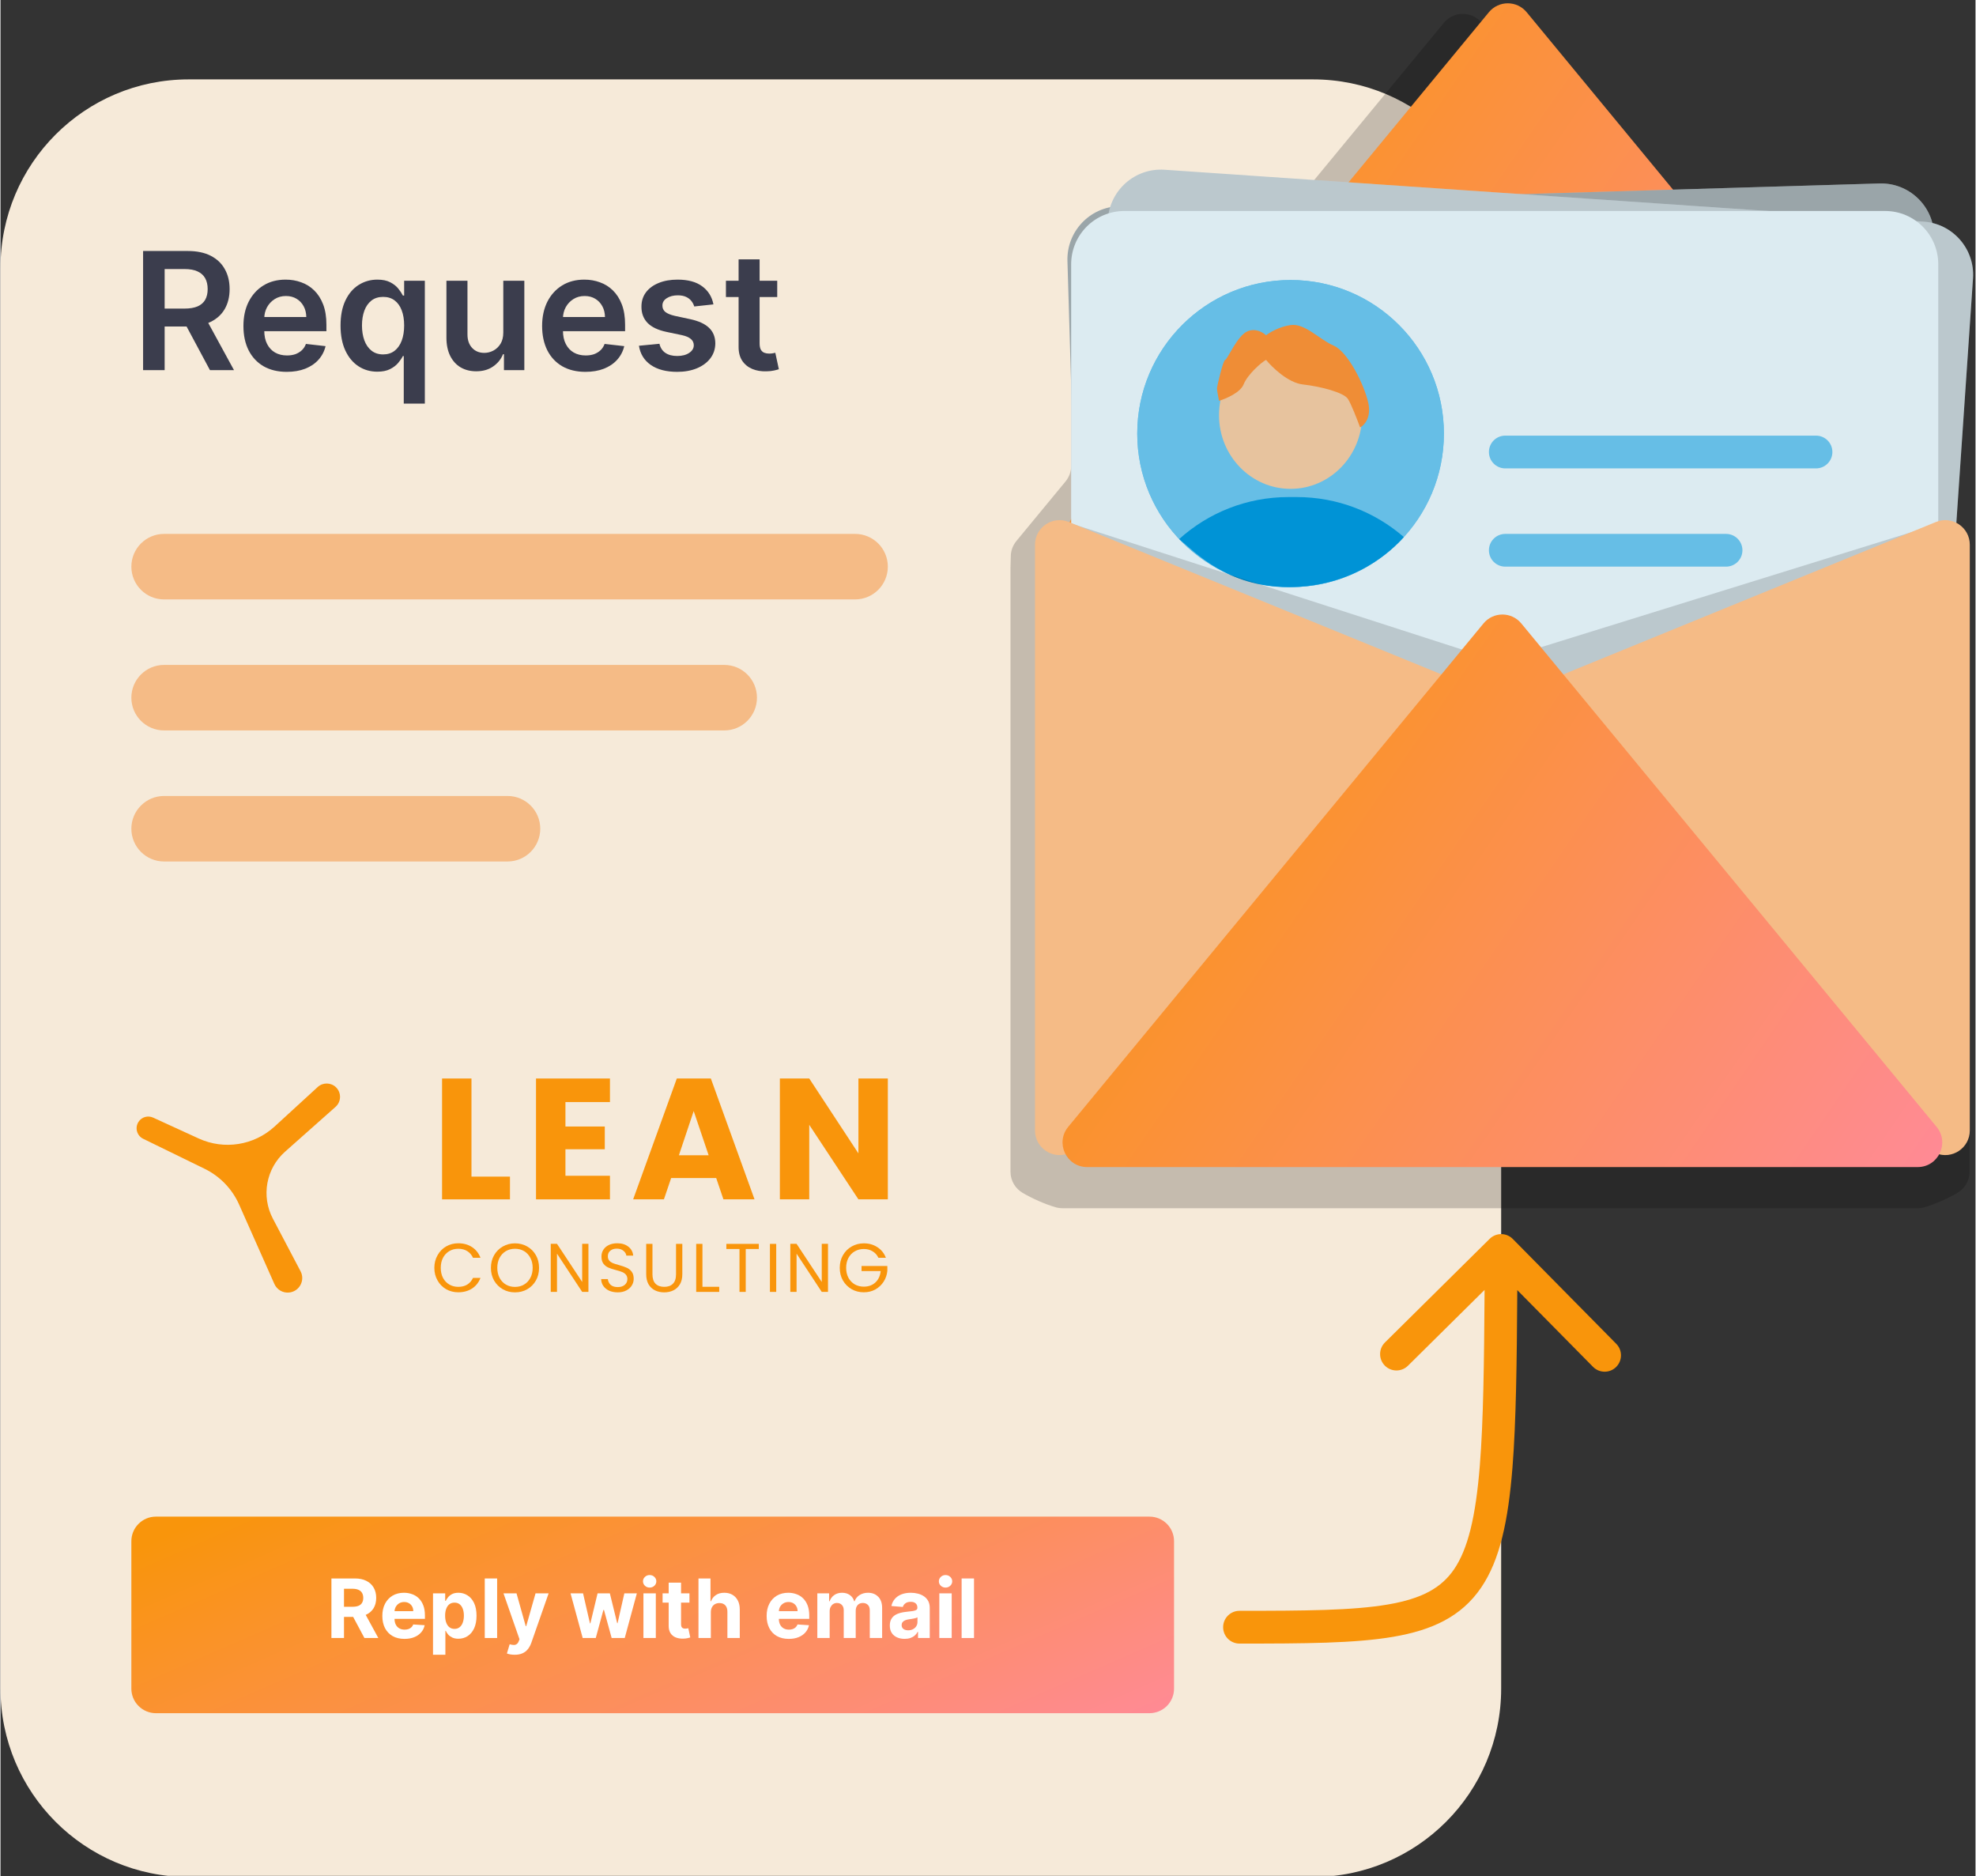
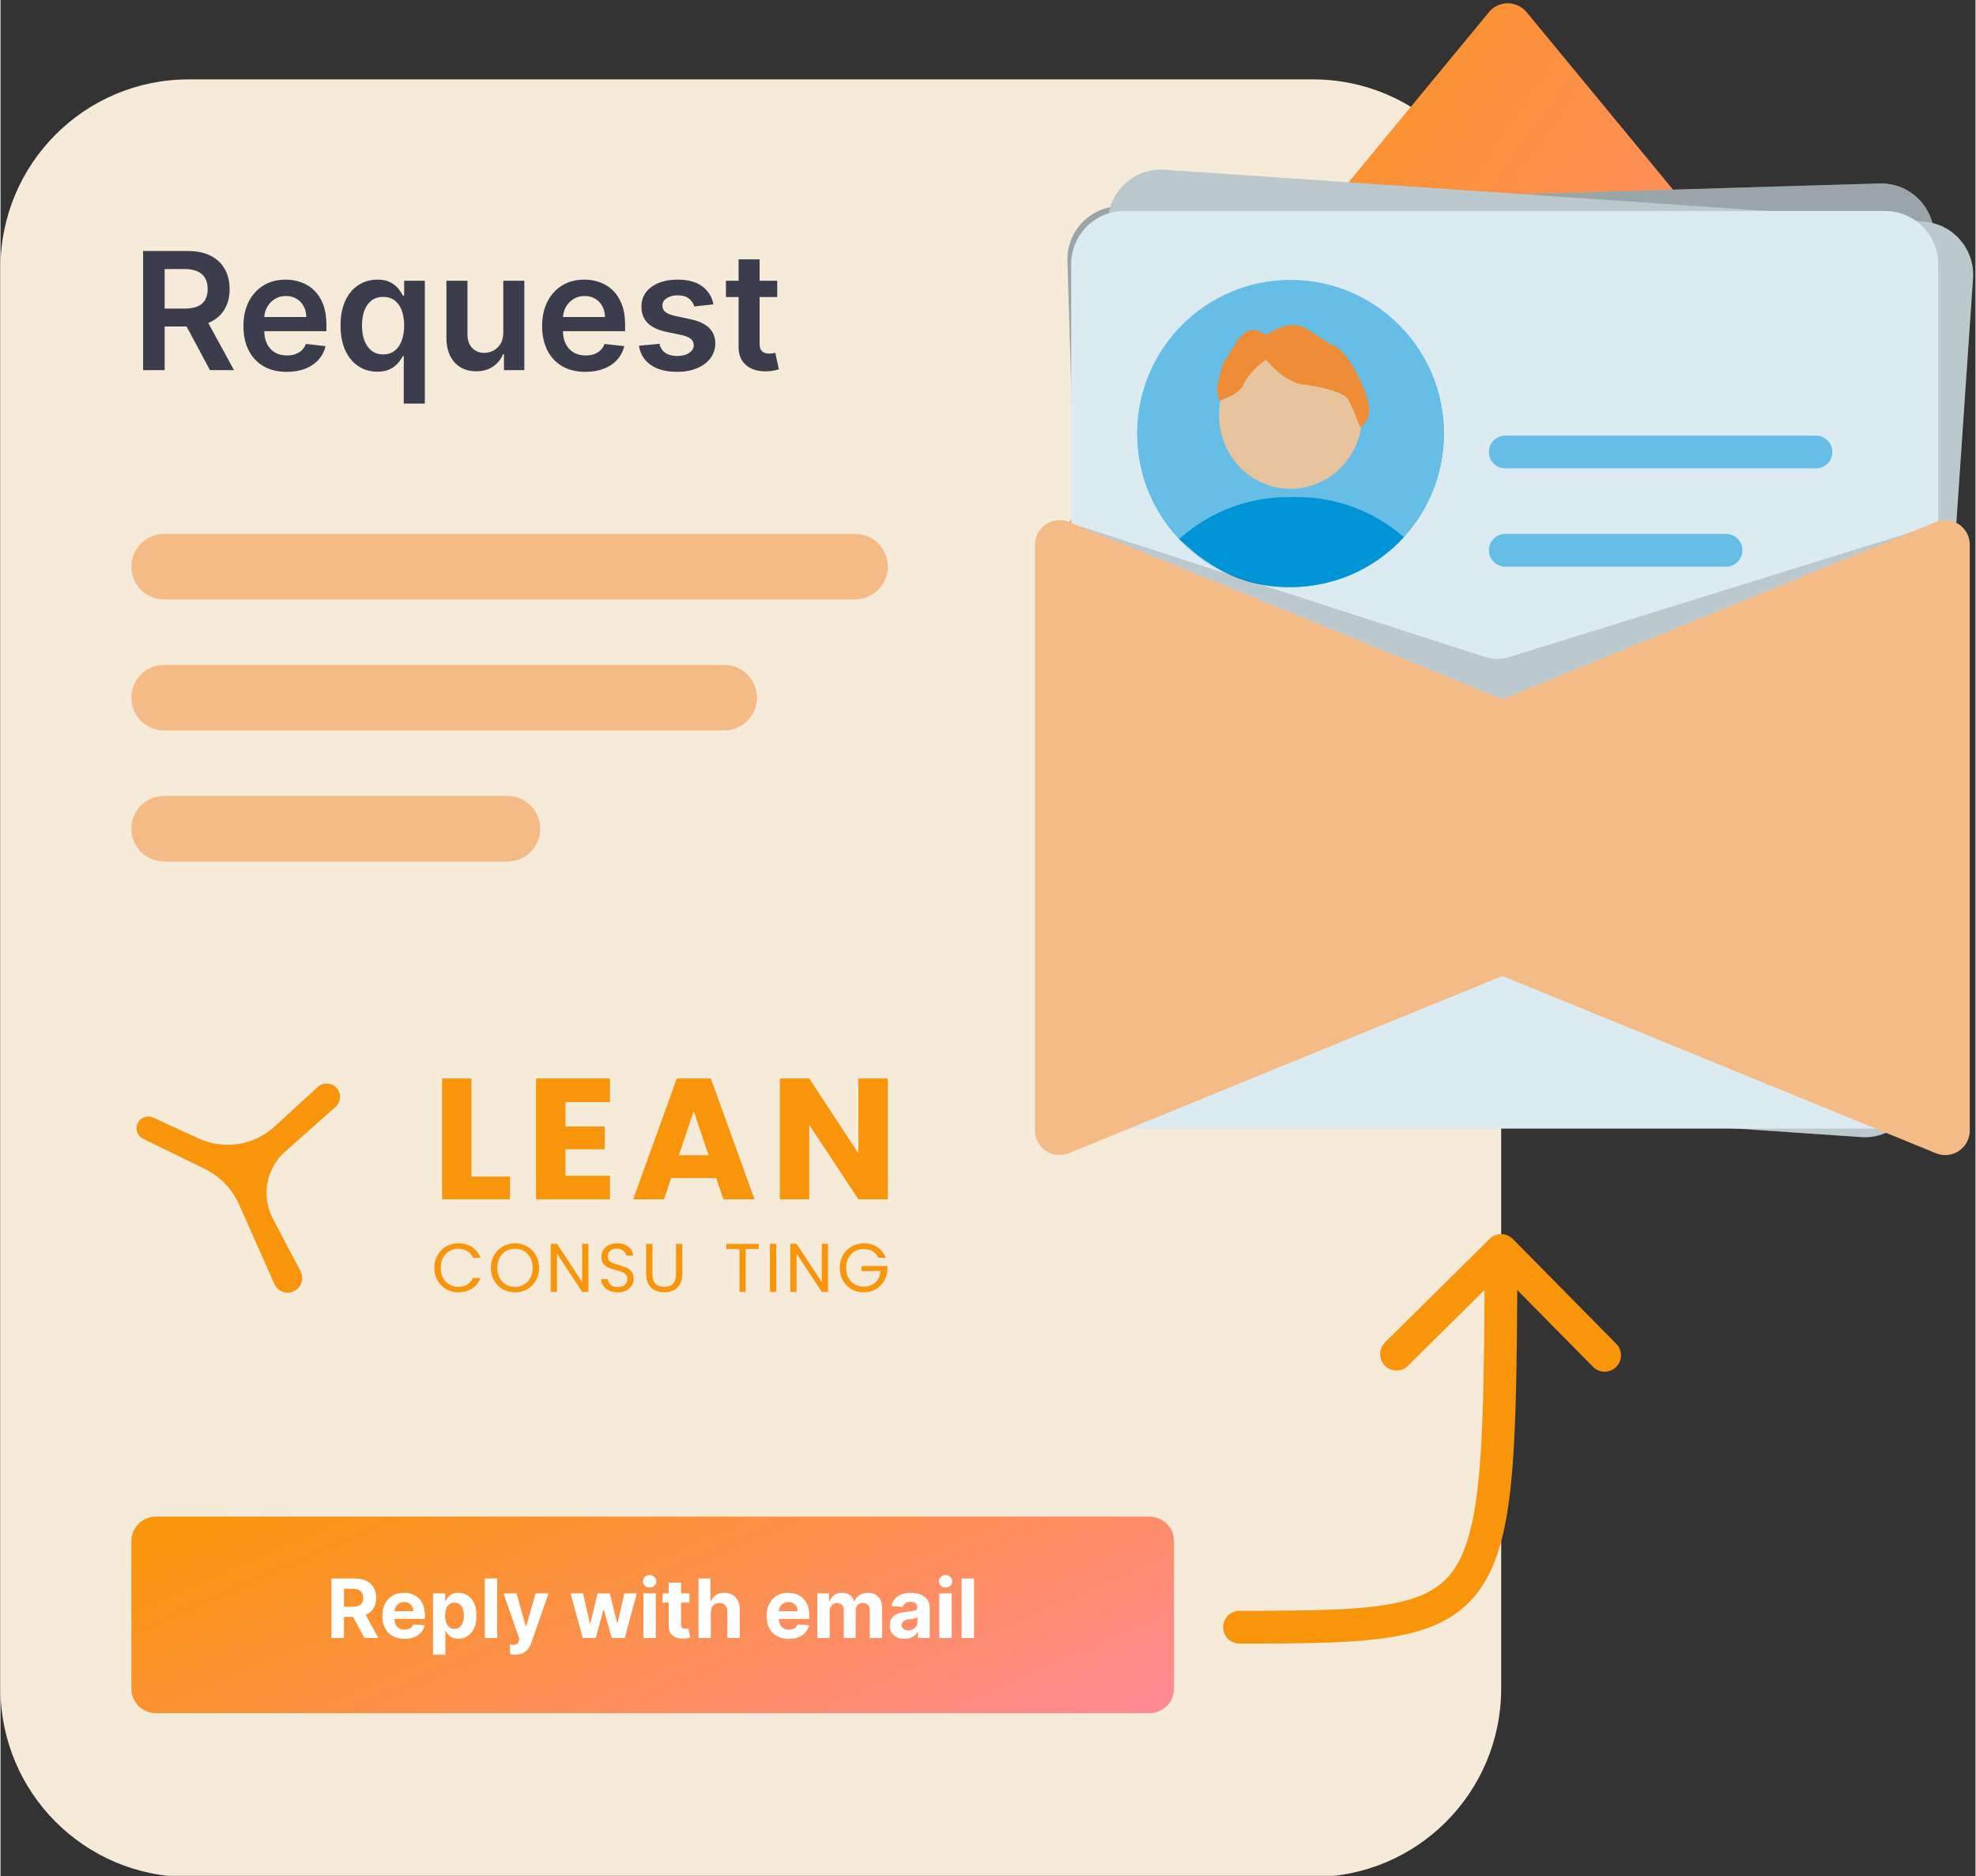
<svg xmlns="http://www.w3.org/2000/svg" width="316" zoomAndPan="magnify" viewBox="0 0 236.88 225" height="300" preserveAspectRatio="xMidYMid meet" version="1.0">
  <rect x="0" y="0" width="236.88" height="225" fill="#333333" stroke="none" />
  <defs>
    <clipPath id="bd0019ad88">
      <path d="M 0 9 L 180 9 L 180 224.941 L 0 224.941 Z M 0 9 " clip-rule="nonzero" />
    </clipPath>
    <clipPath id="d069f29e94">
      <path d="M 15 181 L 141 181 L 141 206 L 15 206 Z M 15 181 " clip-rule="nonzero" />
    </clipPath>
    <clipPath id="d3785e2ac8">
      <path d="M 18.637 181.867 L 137.812 181.867 C 138.203 181.867 138.578 181.941 138.938 182.09 C 139.297 182.242 139.617 182.453 139.895 182.73 C 140.168 183.008 140.383 183.324 140.531 183.688 C 140.68 184.047 140.754 184.422 140.754 184.812 L 140.754 202.488 C 140.754 202.879 140.68 203.258 140.531 203.617 C 140.383 203.977 140.168 204.297 139.895 204.574 C 139.617 204.848 139.297 205.062 138.938 205.211 C 138.578 205.359 138.203 205.438 137.812 205.438 L 18.637 205.438 C 18.246 205.438 17.871 205.359 17.512 205.211 C 17.152 205.062 16.832 204.848 16.559 204.574 C 16.281 204.297 16.066 203.977 15.918 203.617 C 15.77 203.258 15.695 202.879 15.695 202.488 L 15.695 184.812 C 15.695 184.422 15.77 184.047 15.918 183.688 C 16.066 183.324 16.281 183.008 16.559 182.73 C 16.832 182.453 17.152 182.242 17.512 182.09 C 17.871 181.941 18.246 181.867 18.637 181.867 Z M 18.637 181.867 " clip-rule="nonzero" />
    </clipPath>
    <linearGradient x1="41.429" gradientTransform="matrix(0.49, 0, 0, 0.491, 0.001, 0.19)" y1="365.887" x2="99.783" gradientUnits="userSpaceOnUse" y2="499.665" id="0028b9ba3c">
      <stop stop-opacity="1" stop-color="rgb(97.6%, 58.4%, 4.3%)" offset="0" />
      <stop stop-opacity="1" stop-color="rgb(97.6%, 58.4%, 4.3%)" offset="0.031" />
      <stop stop-opacity="1" stop-color="rgb(97.6%, 58.4%, 4.3%)" offset="0.047" />
      <stop stop-opacity="1" stop-color="rgb(97.606%, 58.388%, 4.445%)" offset="0.055" />
      <stop stop-opacity="1" stop-color="rgb(97.621%, 58.359%, 4.814%)" offset="0.059" />
      <stop stop-opacity="1" stop-color="rgb(97.632%, 58.342%, 5.038%)" offset="0.062" />
      <stop stop-opacity="1" stop-color="rgb(97.641%, 58.324%, 5.261%)" offset="0.066" />
      <stop stop-opacity="1" stop-color="rgb(97.65%, 58.307%, 5.484%)" offset="0.07" />
      <stop stop-opacity="1" stop-color="rgb(97.659%, 58.289%, 5.707%)" offset="0.074" />
      <stop stop-opacity="1" stop-color="rgb(97.67%, 58.272%, 5.931%)" offset="0.078" />
      <stop stop-opacity="1" stop-color="rgb(97.679%, 58.255%, 6.154%)" offset="0.082" />
      <stop stop-opacity="1" stop-color="rgb(97.69%, 58.238%, 6.377%)" offset="0.086" />
      <stop stop-opacity="1" stop-color="rgb(97.699%, 58.22%, 6.599%)" offset="0.09" />
      <stop stop-opacity="1" stop-color="rgb(97.708%, 58.203%, 6.824%)" offset="0.094" />
      <stop stop-opacity="1" stop-color="rgb(97.717%, 58.185%, 7.047%)" offset="0.098" />
      <stop stop-opacity="1" stop-color="rgb(97.728%, 58.168%, 7.269%)" offset="0.102" />
      <stop stop-opacity="1" stop-color="rgb(97.737%, 58.15%, 7.492%)" offset="0.105" />
      <stop stop-opacity="1" stop-color="rgb(97.748%, 58.133%, 7.716%)" offset="0.109" />
      <stop stop-opacity="1" stop-color="rgb(97.757%, 58.116%, 7.939%)" offset="0.113" />
      <stop stop-opacity="1" stop-color="rgb(97.768%, 58.099%, 8.163%)" offset="0.117" />
      <stop stop-opacity="1" stop-color="rgb(97.777%, 58.081%, 8.386%)" offset="0.121" />
      <stop stop-opacity="1" stop-color="rgb(97.786%, 58.064%, 8.609%)" offset="0.125" />
      <stop stop-opacity="1" stop-color="rgb(97.795%, 58.046%, 8.832%)" offset="0.129" />
      <stop stop-opacity="1" stop-color="rgb(97.806%, 58.029%, 9.056%)" offset="0.133" />
      <stop stop-opacity="1" stop-color="rgb(97.815%, 58.011%, 9.279%)" offset="0.137" />
      <stop stop-opacity="1" stop-color="rgb(97.826%, 57.994%, 9.502%)" offset="0.141" />
      <stop stop-opacity="1" stop-color="rgb(97.835%, 57.977%, 9.724%)" offset="0.145" />
      <stop stop-opacity="1" stop-color="rgb(97.844%, 57.961%, 9.949%)" offset="0.148" />
      <stop stop-opacity="1" stop-color="rgb(97.853%, 57.942%, 10.172%)" offset="0.152" />
      <stop stop-opacity="1" stop-color="rgb(97.864%, 57.925%, 10.394%)" offset="0.156" />
      <stop stop-opacity="1" stop-color="rgb(97.873%, 57.907%, 10.617%)" offset="0.16" />
      <stop stop-opacity="1" stop-color="rgb(97.884%, 57.89%, 10.841%)" offset="0.164" />
      <stop stop-opacity="1" stop-color="rgb(97.893%, 57.872%, 11.064%)" offset="0.168" />
      <stop stop-opacity="1" stop-color="rgb(97.902%, 57.855%, 11.287%)" offset="0.172" />
      <stop stop-opacity="1" stop-color="rgb(97.911%, 57.838%, 11.51%)" offset="0.176" />
      <stop stop-opacity="1" stop-color="rgb(97.922%, 57.822%, 11.734%)" offset="0.18" />
      <stop stop-opacity="1" stop-color="rgb(97.931%, 57.803%, 11.957%)" offset="0.184" />
      <stop stop-opacity="1" stop-color="rgb(97.942%, 57.787%, 12.18%)" offset="0.188" />
      <stop stop-opacity="1" stop-color="rgb(97.951%, 57.768%, 12.402%)" offset="0.191" />
      <stop stop-opacity="1" stop-color="rgb(97.96%, 57.751%, 12.627%)" offset="0.195" />
      <stop stop-opacity="1" stop-color="rgb(97.969%, 57.733%, 12.849%)" offset="0.199" />
      <stop stop-opacity="1" stop-color="rgb(97.98%, 57.716%, 13.072%)" offset="0.203" />
      <stop stop-opacity="1" stop-color="rgb(97.989%, 57.7%, 13.295%)" offset="0.207" />
      <stop stop-opacity="1" stop-color="rgb(98%, 57.683%, 13.519%)" offset="0.211" />
      <stop stop-opacity="1" stop-color="rgb(98.009%, 57.664%, 13.742%)" offset="0.215" />
      <stop stop-opacity="1" stop-color="rgb(98.019%, 57.648%, 13.965%)" offset="0.219" />
      <stop stop-opacity="1" stop-color="rgb(98.029%, 57.629%, 14.188%)" offset="0.223" />
      <stop stop-opacity="1" stop-color="rgb(98.038%, 57.613%, 14.412%)" offset="0.227" />
      <stop stop-opacity="1" stop-color="rgb(98.047%, 57.594%, 14.635%)" offset="0.23" />
      <stop stop-opacity="1" stop-color="rgb(98.058%, 57.578%, 14.857%)" offset="0.234" />
      <stop stop-opacity="1" stop-color="rgb(98.067%, 57.561%, 15.08%)" offset="0.238" />
      <stop stop-opacity="1" stop-color="rgb(98.077%, 57.544%, 15.305%)" offset="0.242" />
      <stop stop-opacity="1" stop-color="rgb(98.087%, 57.526%, 15.527%)" offset="0.246" />
      <stop stop-opacity="1" stop-color="rgb(98.096%, 57.509%, 15.75%)" offset="0.25" />
      <stop stop-opacity="1" stop-color="rgb(98.105%, 57.491%, 15.973%)" offset="0.254" />
      <stop stop-opacity="1" stop-color="rgb(98.116%, 57.474%, 16.197%)" offset="0.258" />
      <stop stop-opacity="1" stop-color="rgb(98.125%, 57.455%, 16.42%)" offset="0.262" />
      <stop stop-opacity="1" stop-color="rgb(98.135%, 57.439%, 16.644%)" offset="0.266" />
      <stop stop-opacity="1" stop-color="rgb(98.145%, 57.422%, 16.867%)" offset="0.27" />
      <stop stop-opacity="1" stop-color="rgb(98.154%, 57.405%, 17.09%)" offset="0.273" />
      <stop stop-opacity="1" stop-color="rgb(98.163%, 57.387%, 17.313%)" offset="0.277" />
      <stop stop-opacity="1" stop-color="rgb(98.174%, 57.37%, 17.537%)" offset="0.281" />
      <stop stop-opacity="1" stop-color="rgb(98.183%, 57.352%, 17.76%)" offset="0.285" />
      <stop stop-opacity="1" stop-color="rgb(98.193%, 57.335%, 17.982%)" offset="0.289" />
      <stop stop-opacity="1" stop-color="rgb(98.203%, 57.317%, 18.205%)" offset="0.293" />
      <stop stop-opacity="1" stop-color="rgb(98.213%, 57.3%, 18.43%)" offset="0.297" />
      <stop stop-opacity="1" stop-color="rgb(98.222%, 57.283%, 18.652%)" offset="0.301" />
      <stop stop-opacity="1" stop-color="rgb(98.232%, 57.266%, 18.875%)" offset="0.305" />
      <stop stop-opacity="1" stop-color="rgb(98.241%, 57.248%, 19.098%)" offset="0.309" />
      <stop stop-opacity="1" stop-color="rgb(98.251%, 57.231%, 19.322%)" offset="0.312" />
      <stop stop-opacity="1" stop-color="rgb(98.26%, 57.213%, 19.545%)" offset="0.316" />
      <stop stop-opacity="1" stop-color="rgb(98.271%, 57.196%, 19.768%)" offset="0.32" />
      <stop stop-opacity="1" stop-color="rgb(98.28%, 57.178%, 19.991%)" offset="0.324" />
      <stop stop-opacity="1" stop-color="rgb(98.289%, 57.161%, 20.215%)" offset="0.328" />
      <stop stop-opacity="1" stop-color="rgb(98.299%, 57.144%, 20.438%)" offset="0.332" />
      <stop stop-opacity="1" stop-color="rgb(98.309%, 57.127%, 20.66%)" offset="0.336" />
      <stop stop-opacity="1" stop-color="rgb(98.318%, 57.109%, 20.883%)" offset="0.34" />
      <stop stop-opacity="1" stop-color="rgb(98.329%, 57.092%, 21.107%)" offset="0.344" />
      <stop stop-opacity="1" stop-color="rgb(98.338%, 57.074%, 21.33%)" offset="0.348" />
      <stop stop-opacity="1" stop-color="rgb(98.347%, 57.057%, 21.553%)" offset="0.352" />
      <stop stop-opacity="1" stop-color="rgb(98.357%, 57.04%, 21.776%)" offset="0.355" />
      <stop stop-opacity="1" stop-color="rgb(98.367%, 57.024%, 22%)" offset="0.359" />
      <stop stop-opacity="1" stop-color="rgb(98.376%, 57.005%, 22.223%)" offset="0.363" />
      <stop stop-opacity="1" stop-color="rgb(98.387%, 56.989%, 22.446%)" offset="0.367" />
      <stop stop-opacity="1" stop-color="rgb(98.396%, 56.97%, 22.668%)" offset="0.371" />
      <stop stop-opacity="1" stop-color="rgb(98.405%, 56.953%, 22.893%)" offset="0.375" />
      <stop stop-opacity="1" stop-color="rgb(98.415%, 56.935%, 23.116%)" offset="0.379" />
      <stop stop-opacity="1" stop-color="rgb(98.425%, 56.918%, 23.338%)" offset="0.383" />
      <stop stop-opacity="1" stop-color="rgb(98.434%, 56.902%, 23.561%)" offset="0.387" />
      <stop stop-opacity="1" stop-color="rgb(98.445%, 56.885%, 23.785%)" offset="0.391" />
      <stop stop-opacity="1" stop-color="rgb(98.454%, 56.866%, 24.008%)" offset="0.395" />
      <stop stop-opacity="1" stop-color="rgb(98.465%, 56.85%, 24.232%)" offset="0.398" />
      <stop stop-opacity="1" stop-color="rgb(98.474%, 56.831%, 24.455%)" offset="0.402" />
      <stop stop-opacity="1" stop-color="rgb(98.483%, 56.815%, 24.678%)" offset="0.406" />
      <stop stop-opacity="1" stop-color="rgb(98.492%, 56.796%, 24.901%)" offset="0.41" />
      <stop stop-opacity="1" stop-color="rgb(98.503%, 56.779%, 25.125%)" offset="0.414" />
      <stop stop-opacity="1" stop-color="rgb(98.512%, 56.763%, 25.348%)" offset="0.418" />
      <stop stop-opacity="1" stop-color="rgb(98.523%, 56.746%, 25.571%)" offset="0.422" />
      <stop stop-opacity="1" stop-color="rgb(98.532%, 56.728%, 25.793%)" offset="0.426" />
      <stop stop-opacity="1" stop-color="rgb(98.541%, 56.711%, 26.018%)" offset="0.43" />
      <stop stop-opacity="1" stop-color="rgb(98.55%, 56.693%, 26.241%)" offset="0.434" />
      <stop stop-opacity="1" stop-color="rgb(98.561%, 56.676%, 26.463%)" offset="0.438" />
      <stop stop-opacity="1" stop-color="rgb(98.57%, 56.657%, 26.686%)" offset="0.441" />
      <stop stop-opacity="1" stop-color="rgb(98.581%, 56.641%, 26.91%)" offset="0.445" />
      <stop stop-opacity="1" stop-color="rgb(98.59%, 56.624%, 27.133%)" offset="0.449" />
      <stop stop-opacity="1" stop-color="rgb(98.599%, 56.607%, 27.356%)" offset="0.453" />
      <stop stop-opacity="1" stop-color="rgb(98.608%, 56.589%, 27.579%)" offset="0.457" />
      <stop stop-opacity="1" stop-color="rgb(98.619%, 56.572%, 27.803%)" offset="0.461" />
      <stop stop-opacity="1" stop-color="rgb(98.628%, 56.554%, 28.026%)" offset="0.465" />
      <stop stop-opacity="1" stop-color="rgb(98.639%, 56.537%, 28.249%)" offset="0.469" />
      <stop stop-opacity="1" stop-color="rgb(98.648%, 56.519%, 28.471%)" offset="0.473" />
      <stop stop-opacity="1" stop-color="rgb(98.659%, 56.502%, 28.696%)" offset="0.477" />
      <stop stop-opacity="1" stop-color="rgb(98.668%, 56.485%, 28.918%)" offset="0.48" />
      <stop stop-opacity="1" stop-color="rgb(98.677%, 56.468%, 29.141%)" offset="0.484" />
      <stop stop-opacity="1" stop-color="rgb(98.686%, 56.45%, 29.364%)" offset="0.488" />
      <stop stop-opacity="1" stop-color="rgb(98.697%, 56.433%, 29.588%)" offset="0.492" />
      <stop stop-opacity="1" stop-color="rgb(98.706%, 56.415%, 29.811%)" offset="0.496" />
      <stop stop-opacity="1" stop-color="rgb(98.717%, 56.398%, 30.034%)" offset="0.5" />
      <stop stop-opacity="1" stop-color="rgb(98.726%, 56.38%, 30.257%)" offset="0.504" />
      <stop stop-opacity="1" stop-color="rgb(98.735%, 56.363%, 30.481%)" offset="0.508" />
      <stop stop-opacity="1" stop-color="rgb(98.744%, 56.346%, 30.704%)" offset="0.512" />
      <stop stop-opacity="1" stop-color="rgb(98.755%, 56.329%, 30.927%)" offset="0.516" />
      <stop stop-opacity="1" stop-color="rgb(98.764%, 56.311%, 31.149%)" offset="0.52" />
      <stop stop-opacity="1" stop-color="rgb(98.775%, 56.294%, 31.374%)" offset="0.523" />
      <stop stop-opacity="1" stop-color="rgb(98.784%, 56.276%, 31.596%)" offset="0.527" />
      <stop stop-opacity="1" stop-color="rgb(98.793%, 56.259%, 31.819%)" offset="0.531" />
      <stop stop-opacity="1" stop-color="rgb(98.802%, 56.241%, 32.042%)" offset="0.535" />
      <stop stop-opacity="1" stop-color="rgb(98.813%, 56.224%, 32.266%)" offset="0.539" />
      <stop stop-opacity="1" stop-color="rgb(98.822%, 56.207%, 32.489%)" offset="0.543" />
      <stop stop-opacity="1" stop-color="rgb(98.833%, 56.19%, 32.713%)" offset="0.547" />
      <stop stop-opacity="1" stop-color="rgb(98.842%, 56.172%, 32.936%)" offset="0.551" />
      <stop stop-opacity="1" stop-color="rgb(98.851%, 56.155%, 33.159%)" offset="0.555" />
      <stop stop-opacity="1" stop-color="rgb(98.86%, 56.137%, 33.382%)" offset="0.559" />
      <stop stop-opacity="1" stop-color="rgb(98.871%, 56.12%, 33.606%)" offset="0.562" />
      <stop stop-opacity="1" stop-color="rgb(98.88%, 56.102%, 33.829%)" offset="0.566" />
      <stop stop-opacity="1" stop-color="rgb(98.891%, 56.085%, 34.052%)" offset="0.57" />
      <stop stop-opacity="1" stop-color="rgb(98.9%, 56.068%, 34.274%)" offset="0.574" />
      <stop stop-opacity="1" stop-color="rgb(98.911%, 56.052%, 34.499%)" offset="0.578" />
      <stop stop-opacity="1" stop-color="rgb(98.92%, 56.033%, 34.721%)" offset="0.582" />
      <stop stop-opacity="1" stop-color="rgb(98.929%, 56.017%, 34.944%)" offset="0.586" />
      <stop stop-opacity="1" stop-color="rgb(98.938%, 55.998%, 35.167%)" offset="0.59" />
      <stop stop-opacity="1" stop-color="rgb(98.949%, 55.981%, 35.391%)" offset="0.594" />
      <stop stop-opacity="1" stop-color="rgb(98.958%, 55.963%, 35.614%)" offset="0.598" />
      <stop stop-opacity="1" stop-color="rgb(98.969%, 55.946%, 35.837%)" offset="0.602" />
      <stop stop-opacity="1" stop-color="rgb(98.978%, 55.93%, 36.06%)" offset="0.605" />
      <stop stop-opacity="1" stop-color="rgb(98.987%, 55.913%, 36.284%)" offset="0.609" />
      <stop stop-opacity="1" stop-color="rgb(98.996%, 55.894%, 36.507%)" offset="0.613" />
      <stop stop-opacity="1" stop-color="rgb(99.007%, 55.878%, 36.729%)" offset="0.617" />
      <stop stop-opacity="1" stop-color="rgb(99.016%, 55.859%, 36.952%)" offset="0.621" />
      <stop stop-opacity="1" stop-color="rgb(99.026%, 55.843%, 37.177%)" offset="0.625" />
      <stop stop-opacity="1" stop-color="rgb(99.036%, 55.824%, 37.399%)" offset="0.629" />
      <stop stop-opacity="1" stop-color="rgb(99.045%, 55.807%, 37.622%)" offset="0.633" />
      <stop stop-opacity="1" stop-color="rgb(99.054%, 55.791%, 37.845%)" offset="0.637" />
      <stop stop-opacity="1" stop-color="rgb(99.065%, 55.774%, 38.069%)" offset="0.641" />
      <stop stop-opacity="1" stop-color="rgb(99.074%, 55.756%, 38.292%)" offset="0.645" />
      <stop stop-opacity="1" stop-color="rgb(99.084%, 55.739%, 38.515%)" offset="0.648" />
      <stop stop-opacity="1" stop-color="rgb(99.094%, 55.721%, 38.737%)" offset="0.652" />
      <stop stop-opacity="1" stop-color="rgb(99.104%, 55.704%, 38.962%)" offset="0.656" />
      <stop stop-opacity="1" stop-color="rgb(99.113%, 55.685%, 39.185%)" offset="0.66" />
      <stop stop-opacity="1" stop-color="rgb(99.123%, 55.669%, 39.407%)" offset="0.664" />
      <stop stop-opacity="1" stop-color="rgb(99.132%, 55.652%, 39.63%)" offset="0.668" />
      <stop stop-opacity="1" stop-color="rgb(99.142%, 55.635%, 39.854%)" offset="0.672" />
      <stop stop-opacity="1" stop-color="rgb(99.152%, 55.617%, 40.077%)" offset="0.676" />
      <stop stop-opacity="1" stop-color="rgb(99.162%, 55.6%, 40.3%)" offset="0.68" />
      <stop stop-opacity="1" stop-color="rgb(99.171%, 55.582%, 40.523%)" offset="0.684" />
      <stop stop-opacity="1" stop-color="rgb(99.181%, 55.565%, 40.747%)" offset="0.688" />
      <stop stop-opacity="1" stop-color="rgb(99.19%, 55.547%, 40.97%)" offset="0.691" />
      <stop stop-opacity="1" stop-color="rgb(99.2%, 55.53%, 41.194%)" offset="0.695" />
      <stop stop-opacity="1" stop-color="rgb(99.21%, 55.513%, 41.417%)" offset="0.699" />
      <stop stop-opacity="1" stop-color="rgb(99.22%, 55.496%, 41.64%)" offset="0.703" />
      <stop stop-opacity="1" stop-color="rgb(99.229%, 55.478%, 41.862%)" offset="0.707" />
      <stop stop-opacity="1" stop-color="rgb(99.239%, 55.461%, 42.087%)" offset="0.711" />
      <stop stop-opacity="1" stop-color="rgb(99.248%, 55.443%, 42.31%)" offset="0.715" />
      <stop stop-opacity="1" stop-color="rgb(99.258%, 55.426%, 42.532%)" offset="0.719" />
      <stop stop-opacity="1" stop-color="rgb(99.268%, 55.408%, 42.755%)" offset="0.723" />
      <stop stop-opacity="1" stop-color="rgb(99.278%, 55.391%, 42.979%)" offset="0.727" />
      <stop stop-opacity="1" stop-color="rgb(99.287%, 55.374%, 43.202%)" offset="0.73" />
      <stop stop-opacity="1" stop-color="rgb(99.297%, 55.357%, 43.425%)" offset="0.734" />
      <stop stop-opacity="1" stop-color="rgb(99.306%, 55.339%, 43.648%)" offset="0.738" />
      <stop stop-opacity="1" stop-color="rgb(99.316%, 55.322%, 43.872%)" offset="0.742" />
      <stop stop-opacity="1" stop-color="rgb(99.326%, 55.304%, 44.095%)" offset="0.746" />
      <stop stop-opacity="1" stop-color="rgb(99.336%, 55.287%, 44.318%)" offset="0.75" />
      <stop stop-opacity="1" stop-color="rgb(99.345%, 55.269%, 44.54%)" offset="0.754" />
      <stop stop-opacity="1" stop-color="rgb(99.356%, 55.252%, 44.765%)" offset="0.758" />
      <stop stop-opacity="1" stop-color="rgb(99.365%, 55.235%, 44.987%)" offset="0.762" />
      <stop stop-opacity="1" stop-color="rgb(99.374%, 55.219%, 45.21%)" offset="0.766" />
      <stop stop-opacity="1" stop-color="rgb(99.384%, 55.2%, 45.433%)" offset="0.77" />
      <stop stop-opacity="1" stop-color="rgb(99.394%, 55.183%, 45.657%)" offset="0.773" />
      <stop stop-opacity="1" stop-color="rgb(99.403%, 55.165%, 45.88%)" offset="0.777" />
      <stop stop-opacity="1" stop-color="rgb(99.414%, 55.148%, 46.103%)" offset="0.781" />
      <stop stop-opacity="1" stop-color="rgb(99.423%, 55.13%, 46.326%)" offset="0.785" />
      <stop stop-opacity="1" stop-color="rgb(99.432%, 55.113%, 46.55%)" offset="0.789" />
      <stop stop-opacity="1" stop-color="rgb(99.442%, 55.096%, 46.773%)" offset="0.793" />
      <stop stop-opacity="1" stop-color="rgb(99.452%, 55.08%, 46.996%)" offset="0.797" />
      <stop stop-opacity="1" stop-color="rgb(99.461%, 55.061%, 47.218%)" offset="0.801" />
      <stop stop-opacity="1" stop-color="rgb(99.472%, 55.045%, 47.443%)" offset="0.805" />
      <stop stop-opacity="1" stop-color="rgb(99.481%, 55.026%, 47.665%)" offset="0.809" />
      <stop stop-opacity="1" stop-color="rgb(99.49%, 55.009%, 47.888%)" offset="0.812" />
      <stop stop-opacity="1" stop-color="rgb(99.5%, 54.991%, 48.111%)" offset="0.816" />
      <stop stop-opacity="1" stop-color="rgb(99.51%, 54.974%, 48.335%)" offset="0.82" />
      <stop stop-opacity="1" stop-color="rgb(99.519%, 54.958%, 48.558%)" offset="0.824" />
      <stop stop-opacity="1" stop-color="rgb(99.53%, 54.941%, 48.781%)" offset="0.828" />
      <stop stop-opacity="1" stop-color="rgb(99.539%, 54.922%, 49.004%)" offset="0.832" />
      <stop stop-opacity="1" stop-color="rgb(99.55%, 54.906%, 49.228%)" offset="0.836" />
      <stop stop-opacity="1" stop-color="rgb(99.559%, 54.887%, 49.451%)" offset="0.84" />
      <stop stop-opacity="1" stop-color="rgb(99.568%, 54.871%, 49.675%)" offset="0.844" />
      <stop stop-opacity="1" stop-color="rgb(99.577%, 54.852%, 49.898%)" offset="0.848" />
      <stop stop-opacity="1" stop-color="rgb(99.588%, 54.836%, 50.121%)" offset="0.852" />
      <stop stop-opacity="1" stop-color="rgb(99.597%, 54.819%, 50.343%)" offset="0.855" />
      <stop stop-opacity="1" stop-color="rgb(99.608%, 54.802%, 50.568%)" offset="0.859" />
      <stop stop-opacity="1" stop-color="rgb(99.617%, 54.784%, 50.79%)" offset="0.863" />
      <stop stop-opacity="1" stop-color="rgb(99.626%, 54.767%, 51.013%)" offset="0.867" />
      <stop stop-opacity="1" stop-color="rgb(99.635%, 54.749%, 51.236%)" offset="0.871" />
      <stop stop-opacity="1" stop-color="rgb(99.646%, 54.732%, 51.46%)" offset="0.875" />
      <stop stop-opacity="1" stop-color="rgb(99.655%, 54.715%, 51.683%)" offset="0.879" />
      <stop stop-opacity="1" stop-color="rgb(99.666%, 54.698%, 51.906%)" offset="0.883" />
      <stop stop-opacity="1" stop-color="rgb(99.675%, 54.68%, 52.129%)" offset="0.887" />
      <stop stop-opacity="1" stop-color="rgb(99.684%, 54.663%, 52.353%)" offset="0.891" />
      <stop stop-opacity="1" stop-color="rgb(99.693%, 54.645%, 52.576%)" offset="0.895" />
      <stop stop-opacity="1" stop-color="rgb(99.704%, 54.628%, 52.798%)" offset="0.898" />
      <stop stop-opacity="1" stop-color="rgb(99.713%, 54.61%, 53.021%)" offset="0.902" />
      <stop stop-opacity="1" stop-color="rgb(99.724%, 54.593%, 53.246%)" offset="0.906" />
      <stop stop-opacity="1" stop-color="rgb(99.733%, 54.576%, 53.468%)" offset="0.91" />
      <stop stop-opacity="1" stop-color="rgb(99.742%, 54.559%, 53.691%)" offset="0.914" />
      <stop stop-opacity="1" stop-color="rgb(99.751%, 54.541%, 53.914%)" offset="0.918" />
      <stop stop-opacity="1" stop-color="rgb(99.762%, 54.524%, 54.138%)" offset="0.922" />
      <stop stop-opacity="1" stop-color="rgb(99.771%, 54.506%, 54.361%)" offset="0.926" />
      <stop stop-opacity="1" stop-color="rgb(99.782%, 54.489%, 54.584%)" offset="0.93" />
      <stop stop-opacity="1" stop-color="rgb(99.791%, 54.471%, 54.807%)" offset="0.934" />
      <stop stop-opacity="1" stop-color="rgb(99.802%, 54.454%, 55.031%)" offset="0.938" />
      <stop stop-opacity="1" stop-color="rgb(99.811%, 54.437%, 55.254%)" offset="0.941" />
      <stop stop-opacity="1" stop-color="rgb(99.82%, 54.42%, 55.476%)" offset="0.945" />
      <stop stop-opacity="1" stop-color="rgb(99.829%, 54.402%, 55.699%)" offset="0.949" />
      <stop stop-opacity="1" stop-color="rgb(99.84%, 54.385%, 55.923%)" offset="0.953" />
      <stop stop-opacity="1" stop-color="rgb(99.849%, 54.367%, 56.146%)" offset="0.957" />
      <stop stop-opacity="1" stop-color="rgb(99.86%, 54.35%, 56.369%)" offset="0.961" />
      <stop stop-opacity="1" stop-color="rgb(99.869%, 54.332%, 56.592%)" offset="0.965" />
      <stop stop-opacity="1" stop-color="rgb(99.878%, 54.315%, 56.816%)" offset="0.969" />
      <stop stop-opacity="1" stop-color="rgb(99.887%, 54.298%, 57.039%)" offset="0.973" />
      <stop stop-opacity="1" stop-color="rgb(99.898%, 54.282%, 57.262%)" offset="0.977" />
      <stop stop-opacity="1" stop-color="rgb(99.907%, 54.263%, 57.484%)" offset="0.98" />
      <stop stop-opacity="1" stop-color="rgb(99.918%, 54.247%, 57.709%)" offset="0.984" />
      <stop stop-opacity="1" stop-color="rgb(99.927%, 54.228%, 57.932%)" offset="0.988" />
      <stop stop-opacity="1" stop-color="rgb(99.936%, 54.211%, 58.156%)" offset="0.992" />
      <stop stop-opacity="1" stop-color="rgb(99.945%, 54.193%, 58.379%)" offset="0.996" />
      <stop stop-opacity="1" stop-color="rgb(99.956%, 54.176%, 58.601%)" offset="1" />
    </linearGradient>
    <clipPath id="5109917c56">
-       <path d="M 121 1 L 236.762 1 L 236.762 145 L 121 145 Z M 121 1 " clip-rule="nonzero" />
-     </clipPath>
+       </clipPath>
    <clipPath id="2646e6c499">
      <path d="M 128 0.191 L 234 0.191 L 234 67 L 128 67 Z M 128 0.191 " clip-rule="nonzero" />
    </clipPath>
    <clipPath id="f9e01c6cde">
      <path d="M 178.512 1.469 C 179.691 0.039 181.875 0.039 183.051 1.469 L 232.859 61.836 C 234.445 63.754 233.082 66.656 230.59 66.656 L 130.973 66.656 C 128.484 66.656 127.117 63.754 128.703 61.836 Z M 178.512 1.469 " clip-rule="nonzero" />
    </clipPath>
    <linearGradient x1="259.627" gradientTransform="matrix(0.49, 0, 0, 0.491, 0.001, 0.19)" y1="-0.625" x2="471.372" gradientUnits="userSpaceOnUse" y2="145.054" id="e028d75741">
      <stop stop-opacity="1" stop-color="rgb(97.6%, 58.4%, 4.3%)" offset="0" />
      <stop stop-opacity="1" stop-color="rgb(97.607%, 58.385%, 4.494%)" offset="0.062" />
      <stop stop-opacity="1" stop-color="rgb(97.626%, 58.351%, 4.913%)" offset="0.066" />
      <stop stop-opacity="1" stop-color="rgb(97.636%, 58.334%, 5.141%)" offset="0.07" />
      <stop stop-opacity="1" stop-color="rgb(97.646%, 58.316%, 5.367%)" offset="0.074" />
      <stop stop-opacity="1" stop-color="rgb(97.655%, 58.299%, 5.592%)" offset="0.078" />
      <stop stop-opacity="1" stop-color="rgb(97.664%, 58.281%, 5.818%)" offset="0.082" />
      <stop stop-opacity="1" stop-color="rgb(97.675%, 58.264%, 6.044%)" offset="0.086" />
      <stop stop-opacity="1" stop-color="rgb(97.684%, 58.246%, 6.27%)" offset="0.09" />
      <stop stop-opacity="1" stop-color="rgb(97.694%, 58.229%, 6.497%)" offset="0.094" />
      <stop stop-opacity="1" stop-color="rgb(97.704%, 58.211%, 6.723%)" offset="0.098" />
      <stop stop-opacity="1" stop-color="rgb(97.714%, 58.194%, 6.949%)" offset="0.102" />
      <stop stop-opacity="1" stop-color="rgb(97.723%, 58.176%, 7.175%)" offset="0.105" />
      <stop stop-opacity="1" stop-color="rgb(97.734%, 58.157%, 7.401%)" offset="0.109" />
      <stop stop-opacity="1" stop-color="rgb(97.743%, 58.139%, 7.626%)" offset="0.113" />
      <stop stop-opacity="1" stop-color="rgb(97.754%, 58.122%, 7.852%)" offset="0.117" />
      <stop stop-opacity="1" stop-color="rgb(97.763%, 58.104%, 8.078%)" offset="0.121" />
      <stop stop-opacity="1" stop-color="rgb(97.774%, 58.087%, 8.305%)" offset="0.125" />
      <stop stop-opacity="1" stop-color="rgb(97.783%, 58.069%, 8.531%)" offset="0.129" />
      <stop stop-opacity="1" stop-color="rgb(97.792%, 58.052%, 8.757%)" offset="0.133" />
      <stop stop-opacity="1" stop-color="rgb(97.801%, 58.034%, 8.983%)" offset="0.137" />
      <stop stop-opacity="1" stop-color="rgb(97.812%, 58.017%, 9.209%)" offset="0.141" />
      <stop stop-opacity="1" stop-color="rgb(97.821%, 57.999%, 9.435%)" offset="0.145" />
      <stop stop-opacity="1" stop-color="rgb(97.832%, 57.982%, 9.662%)" offset="0.148" />
      <stop stop-opacity="1" stop-color="rgb(97.841%, 57.964%, 9.888%)" offset="0.152" />
      <stop stop-opacity="1" stop-color="rgb(97.852%, 57.947%, 10.114%)" offset="0.156" />
      <stop stop-opacity="1" stop-color="rgb(97.861%, 57.928%, 10.339%)" offset="0.16" />
      <stop stop-opacity="1" stop-color="rgb(97.871%, 57.912%, 10.565%)" offset="0.164" />
      <stop stop-opacity="1" stop-color="rgb(97.881%, 57.893%, 10.791%)" offset="0.168" />
      <stop stop-opacity="1" stop-color="rgb(97.891%, 57.877%, 11.018%)" offset="0.172" />
      <stop stop-opacity="1" stop-color="rgb(97.9%, 57.858%, 11.244%)" offset="0.176" />
      <stop stop-opacity="1" stop-color="rgb(97.911%, 57.841%, 11.47%)" offset="0.18" />
      <stop stop-opacity="1" stop-color="rgb(97.92%, 57.823%, 11.696%)" offset="0.184" />
      <stop stop-opacity="1" stop-color="rgb(97.929%, 57.806%, 11.922%)" offset="0.188" />
      <stop stop-opacity="1" stop-color="rgb(97.939%, 57.788%, 12.148%)" offset="0.191" />
      <stop stop-opacity="1" stop-color="rgb(97.949%, 57.771%, 12.375%)" offset="0.195" />
      <stop stop-opacity="1" stop-color="rgb(97.958%, 57.753%, 12.601%)" offset="0.199" />
      <stop stop-opacity="1" stop-color="rgb(97.969%, 57.736%, 12.827%)" offset="0.203" />
      <stop stop-opacity="1" stop-color="rgb(97.978%, 57.718%, 13.052%)" offset="0.207" />
      <stop stop-opacity="1" stop-color="rgb(97.989%, 57.701%, 13.278%)" offset="0.211" />
      <stop stop-opacity="1" stop-color="rgb(97.998%, 57.683%, 13.504%)" offset="0.215" />
      <stop stop-opacity="1" stop-color="rgb(98.009%, 57.666%, 13.731%)" offset="0.219" />
      <stop stop-opacity="1" stop-color="rgb(98.018%, 57.648%, 13.957%)" offset="0.223" />
      <stop stop-opacity="1" stop-color="rgb(98.029%, 57.631%, 14.183%)" offset="0.227" />
      <stop stop-opacity="1" stop-color="rgb(98.038%, 57.613%, 14.409%)" offset="0.23" />
      <stop stop-opacity="1" stop-color="rgb(98.048%, 57.596%, 14.635%)" offset="0.234" />
      <stop stop-opacity="1" stop-color="rgb(98.058%, 57.578%, 14.861%)" offset="0.238" />
      <stop stop-opacity="1" stop-color="rgb(98.067%, 57.561%, 15.086%)" offset="0.242" />
      <stop stop-opacity="1" stop-color="rgb(98.076%, 57.542%, 15.312%)" offset="0.246" />
      <stop stop-opacity="1" stop-color="rgb(98.087%, 57.526%, 15.54%)" offset="0.25" />
      <stop stop-opacity="1" stop-color="rgb(98.096%, 57.507%, 15.765%)" offset="0.254" />
      <stop stop-opacity="1" stop-color="rgb(98.106%, 57.491%, 15.991%)" offset="0.258" />
      <stop stop-opacity="1" stop-color="rgb(98.116%, 57.472%, 16.217%)" offset="0.262" />
      <stop stop-opacity="1" stop-color="rgb(98.126%, 57.455%, 16.443%)" offset="0.266" />
      <stop stop-opacity="1" stop-color="rgb(98.135%, 57.437%, 16.669%)" offset="0.27" />
      <stop stop-opacity="1" stop-color="rgb(98.146%, 57.42%, 16.896%)" offset="0.273" />
      <stop stop-opacity="1" stop-color="rgb(98.155%, 57.402%, 17.122%)" offset="0.277" />
      <stop stop-opacity="1" stop-color="rgb(98.166%, 57.385%, 17.348%)" offset="0.281" />
      <stop stop-opacity="1" stop-color="rgb(98.175%, 57.367%, 17.574%)" offset="0.285" />
      <stop stop-opacity="1" stop-color="rgb(98.186%, 57.35%, 17.799%)" offset="0.289" />
      <stop stop-opacity="1" stop-color="rgb(98.195%, 57.332%, 18.025%)" offset="0.293" />
      <stop stop-opacity="1" stop-color="rgb(98.204%, 57.314%, 18.253%)" offset="0.297" />
      <stop stop-opacity="1" stop-color="rgb(98.213%, 57.295%, 18.478%)" offset="0.301" />
      <stop stop-opacity="1" stop-color="rgb(98.224%, 57.278%, 18.704%)" offset="0.305" />
      <stop stop-opacity="1" stop-color="rgb(98.233%, 57.26%, 18.93%)" offset="0.309" />
      <stop stop-opacity="1" stop-color="rgb(98.244%, 57.243%, 19.156%)" offset="0.312" />
      <stop stop-opacity="1" stop-color="rgb(98.253%, 57.225%, 19.382%)" offset="0.316" />
      <stop stop-opacity="1" stop-color="rgb(98.264%, 57.208%, 19.609%)" offset="0.32" />
      <stop stop-opacity="1" stop-color="rgb(98.273%, 57.19%, 19.835%)" offset="0.324" />
      <stop stop-opacity="1" stop-color="rgb(98.283%, 57.173%, 20.061%)" offset="0.328" />
      <stop stop-opacity="1" stop-color="rgb(98.293%, 57.155%, 20.287%)" offset="0.332" />
      <stop stop-opacity="1" stop-color="rgb(98.303%, 57.138%, 20.512%)" offset="0.336" />
      <stop stop-opacity="1" stop-color="rgb(98.312%, 57.12%, 20.738%)" offset="0.34" />
      <stop stop-opacity="1" stop-color="rgb(98.323%, 57.103%, 20.966%)" offset="0.344" />
      <stop stop-opacity="1" stop-color="rgb(98.332%, 57.085%, 21.191%)" offset="0.348" />
      <stop stop-opacity="1" stop-color="rgb(98.343%, 57.068%, 21.417%)" offset="0.352" />
      <stop stop-opacity="1" stop-color="rgb(98.352%, 57.05%, 21.643%)" offset="0.355" />
      <stop stop-opacity="1" stop-color="rgb(98.361%, 57.033%, 21.869%)" offset="0.359" />
      <stop stop-opacity="1" stop-color="rgb(98.37%, 57.014%, 22.095%)" offset="0.363" />
      <stop stop-opacity="1" stop-color="rgb(98.381%, 56.998%, 22.321%)" offset="0.367" />
      <stop stop-opacity="1" stop-color="rgb(98.39%, 56.979%, 22.546%)" offset="0.371" />
      <stop stop-opacity="1" stop-color="rgb(98.401%, 56.963%, 22.774%)" offset="0.375" />
      <stop stop-opacity="1" stop-color="rgb(98.41%, 56.944%, 23%)" offset="0.379" />
      <stop stop-opacity="1" stop-color="rgb(98.421%, 56.927%, 23.225%)" offset="0.383" />
      <stop stop-opacity="1" stop-color="rgb(98.43%, 56.909%, 23.451%)" offset="0.387" />
      <stop stop-opacity="1" stop-color="rgb(98.441%, 56.892%, 23.677%)" offset="0.391" />
      <stop stop-opacity="1" stop-color="rgb(98.45%, 56.874%, 23.903%)" offset="0.395" />
      <stop stop-opacity="1" stop-color="rgb(98.46%, 56.857%, 24.13%)" offset="0.398" />
      <stop stop-opacity="1" stop-color="rgb(98.47%, 56.839%, 24.356%)" offset="0.402" />
      <stop stop-opacity="1" stop-color="rgb(98.48%, 56.822%, 24.582%)" offset="0.406" />
      <stop stop-opacity="1" stop-color="rgb(98.489%, 56.804%, 24.808%)" offset="0.41" />
      <stop stop-opacity="1" stop-color="rgb(98.499%, 56.787%, 25.034%)" offset="0.414" />
      <stop stop-opacity="1" stop-color="rgb(98.508%, 56.769%, 25.259%)" offset="0.418" />
      <stop stop-opacity="1" stop-color="rgb(98.518%, 56.752%, 25.487%)" offset="0.422" />
      <stop stop-opacity="1" stop-color="rgb(98.528%, 56.734%, 25.713%)" offset="0.426" />
      <stop stop-opacity="1" stop-color="rgb(98.538%, 56.717%, 25.938%)" offset="0.43" />
      <stop stop-opacity="1" stop-color="rgb(98.547%, 56.699%, 26.164%)" offset="0.434" />
      <stop stop-opacity="1" stop-color="rgb(98.558%, 56.682%, 26.39%)" offset="0.438" />
      <stop stop-opacity="1" stop-color="rgb(98.567%, 56.664%, 26.616%)" offset="0.441" />
      <stop stop-opacity="1" stop-color="rgb(98.578%, 56.647%, 26.843%)" offset="0.445" />
      <stop stop-opacity="1" stop-color="rgb(98.587%, 56.628%, 27.069%)" offset="0.449" />
      <stop stop-opacity="1" stop-color="rgb(98.598%, 56.612%, 27.295%)" offset="0.453" />
      <stop stop-opacity="1" stop-color="rgb(98.607%, 56.593%, 27.521%)" offset="0.457" />
      <stop stop-opacity="1" stop-color="rgb(98.618%, 56.577%, 27.747%)" offset="0.461" />
      <stop stop-opacity="1" stop-color="rgb(98.627%, 56.558%, 27.972%)" offset="0.465" />
      <stop stop-opacity="1" stop-color="rgb(98.636%, 56.541%, 28.2%)" offset="0.469" />
      <stop stop-opacity="1" stop-color="rgb(98.645%, 56.523%, 28.426%)" offset="0.473" />
      <stop stop-opacity="1" stop-color="rgb(98.656%, 56.506%, 28.651%)" offset="0.477" />
      <stop stop-opacity="1" stop-color="rgb(98.665%, 56.488%, 28.877%)" offset="0.48" />
      <stop stop-opacity="1" stop-color="rgb(98.676%, 56.471%, 29.103%)" offset="0.484" />
      <stop stop-opacity="1" stop-color="rgb(98.685%, 56.453%, 29.329%)" offset="0.488" />
      <stop stop-opacity="1" stop-color="rgb(98.695%, 56.435%, 29.555%)" offset="0.492" />
      <stop stop-opacity="1" stop-color="rgb(98.705%, 56.416%, 29.781%)" offset="0.496" />
      <stop stop-opacity="1" stop-color="rgb(98.715%, 56.4%, 30.008%)" offset="0.5" />
      <stop stop-opacity="1" stop-color="rgb(98.724%, 56.381%, 30.234%)" offset="0.504" />
      <stop stop-opacity="1" stop-color="rgb(98.735%, 56.364%, 30.46%)" offset="0.508" />
      <stop stop-opacity="1" stop-color="rgb(98.744%, 56.346%, 30.685%)" offset="0.512" />
      <stop stop-opacity="1" stop-color="rgb(98.755%, 56.329%, 30.911%)" offset="0.516" />
      <stop stop-opacity="1" stop-color="rgb(98.764%, 56.311%, 31.137%)" offset="0.52" />
      <stop stop-opacity="1" stop-color="rgb(98.773%, 56.294%, 31.364%)" offset="0.523" />
      <stop stop-opacity="1" stop-color="rgb(98.782%, 56.276%, 31.59%)" offset="0.527" />
      <stop stop-opacity="1" stop-color="rgb(98.793%, 56.259%, 31.816%)" offset="0.531" />
      <stop stop-opacity="1" stop-color="rgb(98.802%, 56.241%, 32.042%)" offset="0.535" />
      <stop stop-opacity="1" stop-color="rgb(98.813%, 56.224%, 32.268%)" offset="0.539" />
      <stop stop-opacity="1" stop-color="rgb(98.822%, 56.206%, 32.494%)" offset="0.543" />
      <stop stop-opacity="1" stop-color="rgb(98.833%, 56.189%, 32.721%)" offset="0.547" />
      <stop stop-opacity="1" stop-color="rgb(98.842%, 56.171%, 32.947%)" offset="0.551" />
      <stop stop-opacity="1" stop-color="rgb(98.853%, 56.154%, 33.173%)" offset="0.555" />
      <stop stop-opacity="1" stop-color="rgb(98.862%, 56.136%, 33.398%)" offset="0.559" />
      <stop stop-opacity="1" stop-color="rgb(98.872%, 56.119%, 33.624%)" offset="0.562" />
      <stop stop-opacity="1" stop-color="rgb(98.882%, 56.1%, 33.85%)" offset="0.566" />
      <stop stop-opacity="1" stop-color="rgb(98.892%, 56.084%, 34.077%)" offset="0.57" />
      <stop stop-opacity="1" stop-color="rgb(98.901%, 56.065%, 34.303%)" offset="0.574" />
      <stop stop-opacity="1" stop-color="rgb(98.911%, 56.049%, 34.529%)" offset="0.578" />
      <stop stop-opacity="1" stop-color="rgb(98.92%, 56.03%, 34.755%)" offset="0.582" />
      <stop stop-opacity="1" stop-color="rgb(98.93%, 56.013%, 34.981%)" offset="0.586" />
      <stop stop-opacity="1" stop-color="rgb(98.94%, 55.995%, 35.207%)" offset="0.59" />
      <stop stop-opacity="1" stop-color="rgb(98.95%, 55.978%, 35.434%)" offset="0.594" />
      <stop stop-opacity="1" stop-color="rgb(98.959%, 55.96%, 35.66%)" offset="0.598" />
      <stop stop-opacity="1" stop-color="rgb(98.97%, 55.943%, 35.886%)" offset="0.602" />
      <stop stop-opacity="1" stop-color="rgb(98.979%, 55.925%, 36.111%)" offset="0.605" />
      <stop stop-opacity="1" stop-color="rgb(98.99%, 55.908%, 36.337%)" offset="0.609" />
      <stop stop-opacity="1" stop-color="rgb(98.999%, 55.89%, 36.563%)" offset="0.613" />
      <stop stop-opacity="1" stop-color="rgb(99.01%, 55.873%, 36.789%)" offset="0.617" />
      <stop stop-opacity="1" stop-color="rgb(99.019%, 55.855%, 37.015%)" offset="0.621" />
      <stop stop-opacity="1" stop-color="rgb(99.03%, 55.838%, 37.242%)" offset="0.625" />
      <stop stop-opacity="1" stop-color="rgb(99.039%, 55.82%, 37.468%)" offset="0.629" />
      <stop stop-opacity="1" stop-color="rgb(99.048%, 55.803%, 37.694%)" offset="0.633" />
      <stop stop-opacity="1" stop-color="rgb(99.057%, 55.785%, 37.92%)" offset="0.637" />
      <stop stop-opacity="1" stop-color="rgb(99.068%, 55.768%, 38.145%)" offset="0.641" />
      <stop stop-opacity="1" stop-color="rgb(99.077%, 55.75%, 38.371%)" offset="0.645" />
      <stop stop-opacity="1" stop-color="rgb(99.088%, 55.733%, 38.599%)" offset="0.648" />
      <stop stop-opacity="1" stop-color="rgb(99.097%, 55.714%, 38.824%)" offset="0.652" />
      <stop stop-opacity="1" stop-color="rgb(99.107%, 55.698%, 39.05%)" offset="0.656" />
      <stop stop-opacity="1" stop-color="rgb(99.117%, 55.679%, 39.276%)" offset="0.66" />
      <stop stop-opacity="1" stop-color="rgb(99.127%, 55.663%, 39.502%)" offset="0.664" />
      <stop stop-opacity="1" stop-color="rgb(99.136%, 55.644%, 39.728%)" offset="0.668" />
      <stop stop-opacity="1" stop-color="rgb(99.147%, 55.627%, 39.955%)" offset="0.672" />
      <stop stop-opacity="1" stop-color="rgb(99.156%, 55.609%, 40.181%)" offset="0.676" />
      <stop stop-opacity="1" stop-color="rgb(99.167%, 55.592%, 40.407%)" offset="0.68" />
      <stop stop-opacity="1" stop-color="rgb(99.176%, 55.574%, 40.633%)" offset="0.684" />
      <stop stop-opacity="1" stop-color="rgb(99.185%, 55.556%, 40.858%)" offset="0.688" />
      <stop stop-opacity="1" stop-color="rgb(99.194%, 55.537%, 41.084%)" offset="0.691" />
      <stop stop-opacity="1" stop-color="rgb(99.205%, 55.521%, 41.312%)" offset="0.695" />
      <stop stop-opacity="1" stop-color="rgb(99.214%, 55.502%, 41.537%)" offset="0.699" />
      <stop stop-opacity="1" stop-color="rgb(99.225%, 55.486%, 41.763%)" offset="0.703" />
      <stop stop-opacity="1" stop-color="rgb(99.234%, 55.467%, 41.989%)" offset="0.707" />
      <stop stop-opacity="1" stop-color="rgb(99.245%, 55.45%, 42.215%)" offset="0.711" />
      <stop stop-opacity="1" stop-color="rgb(99.254%, 55.432%, 42.441%)" offset="0.715" />
      <stop stop-opacity="1" stop-color="rgb(99.265%, 55.415%, 42.668%)" offset="0.719" />
      <stop stop-opacity="1" stop-color="rgb(99.274%, 55.397%, 42.894%)" offset="0.723" />
      <stop stop-opacity="1" stop-color="rgb(99.284%, 55.38%, 43.12%)" offset="0.727" />
      <stop stop-opacity="1" stop-color="rgb(99.294%, 55.362%, 43.346%)" offset="0.73" />
      <stop stop-opacity="1" stop-color="rgb(99.304%, 55.345%, 43.571%)" offset="0.734" />
      <stop stop-opacity="1" stop-color="rgb(99.313%, 55.327%, 43.797%)" offset="0.738" />
      <stop stop-opacity="1" stop-color="rgb(99.323%, 55.31%, 44.023%)" offset="0.742" />
      <stop stop-opacity="1" stop-color="rgb(99.332%, 55.292%, 44.249%)" offset="0.746" />
      <stop stop-opacity="1" stop-color="rgb(99.342%, 55.275%, 44.476%)" offset="0.75" />
      <stop stop-opacity="1" stop-color="rgb(99.352%, 55.257%, 44.702%)" offset="0.754" />
      <stop stop-opacity="1" stop-color="rgb(99.362%, 55.24%, 44.928%)" offset="0.758" />
      <stop stop-opacity="1" stop-color="rgb(99.371%, 55.222%, 45.154%)" offset="0.762" />
      <stop stop-opacity="1" stop-color="rgb(99.382%, 55.205%, 45.38%)" offset="0.766" />
      <stop stop-opacity="1" stop-color="rgb(99.391%, 55.186%, 45.605%)" offset="0.77" />
      <stop stop-opacity="1" stop-color="rgb(99.402%, 55.17%, 45.833%)" offset="0.773" />
      <stop stop-opacity="1" stop-color="rgb(99.411%, 55.151%, 46.059%)" offset="0.777" />
      <stop stop-opacity="1" stop-color="rgb(99.422%, 55.135%, 46.284%)" offset="0.781" />
      <stop stop-opacity="1" stop-color="rgb(99.431%, 55.116%, 46.51%)" offset="0.785" />
      <stop stop-opacity="1" stop-color="rgb(99.442%, 55.099%, 46.736%)" offset="0.789" />
      <stop stop-opacity="1" stop-color="rgb(99.451%, 55.081%, 46.962%)" offset="0.793" />
      <stop stop-opacity="1" stop-color="rgb(99.461%, 55.064%, 47.189%)" offset="0.797" />
      <stop stop-opacity="1" stop-color="rgb(99.471%, 55.046%, 47.415%)" offset="0.801" />
      <stop stop-opacity="1" stop-color="rgb(99.48%, 55.029%, 47.641%)" offset="0.805" />
      <stop stop-opacity="1" stop-color="rgb(99.489%, 55.011%, 47.867%)" offset="0.809" />
      <stop stop-opacity="1" stop-color="rgb(99.5%, 54.994%, 48.093%)" offset="0.812" />
      <stop stop-opacity="1" stop-color="rgb(99.509%, 54.976%, 48.318%)" offset="0.816" />
      <stop stop-opacity="1" stop-color="rgb(99.519%, 54.959%, 48.546%)" offset="0.82" />
      <stop stop-opacity="1" stop-color="rgb(99.529%, 54.941%, 48.772%)" offset="0.824" />
      <stop stop-opacity="1" stop-color="rgb(99.539%, 54.924%, 48.997%)" offset="0.828" />
      <stop stop-opacity="1" stop-color="rgb(99.548%, 54.906%, 49.223%)" offset="0.832" />
      <stop stop-opacity="1" stop-color="rgb(99.559%, 54.889%, 49.449%)" offset="0.836" />
      <stop stop-opacity="1" stop-color="rgb(99.568%, 54.871%, 49.675%)" offset="0.84" />
      <stop stop-opacity="1" stop-color="rgb(99.579%, 54.854%, 49.901%)" offset="0.844" />
      <stop stop-opacity="1" stop-color="rgb(99.588%, 54.836%, 50.127%)" offset="0.848" />
      <stop stop-opacity="1" stop-color="rgb(99.599%, 54.819%, 50.354%)" offset="0.852" />
      <stop stop-opacity="1" stop-color="rgb(99.608%, 54.8%, 50.58%)" offset="0.855" />
      <stop stop-opacity="1" stop-color="rgb(99.617%, 54.784%, 50.806%)" offset="0.859" />
      <stop stop-opacity="1" stop-color="rgb(99.626%, 54.765%, 51.031%)" offset="0.863" />
      <stop stop-opacity="1" stop-color="rgb(99.637%, 54.749%, 51.257%)" offset="0.867" />
      <stop stop-opacity="1" stop-color="rgb(99.646%, 54.73%, 51.483%)" offset="0.871" />
      <stop stop-opacity="1" stop-color="rgb(99.657%, 54.712%, 51.711%)" offset="0.875" />
      <stop stop-opacity="1" stop-color="rgb(99.666%, 54.694%, 51.936%)" offset="0.879" />
      <stop stop-opacity="1" stop-color="rgb(99.677%, 54.677%, 52.162%)" offset="0.883" />
      <stop stop-opacity="1" stop-color="rgb(99.686%, 54.659%, 52.388%)" offset="0.887" />
      <stop stop-opacity="1" stop-color="rgb(99.696%, 54.642%, 52.614%)" offset="0.891" />
      <stop stop-opacity="1" stop-color="rgb(99.706%, 54.623%, 52.84%)" offset="0.895" />
      <stop stop-opacity="1" stop-color="rgb(99.716%, 54.607%, 53.067%)" offset="0.898" />
      <stop stop-opacity="1" stop-color="rgb(99.725%, 54.588%, 53.293%)" offset="0.902" />
      <stop stop-opacity="1" stop-color="rgb(99.736%, 54.572%, 53.519%)" offset="0.906" />
      <stop stop-opacity="1" stop-color="rgb(99.745%, 54.553%, 53.745%)" offset="0.91" />
      <stop stop-opacity="1" stop-color="rgb(99.754%, 54.536%, 53.97%)" offset="0.914" />
      <stop stop-opacity="1" stop-color="rgb(99.763%, 54.518%, 54.196%)" offset="0.918" />
      <stop stop-opacity="1" stop-color="rgb(99.774%, 54.501%, 54.424%)" offset="0.922" />
      <stop stop-opacity="1" stop-color="rgb(99.783%, 54.483%, 54.649%)" offset="0.926" />
      <stop stop-opacity="1" stop-color="rgb(99.794%, 54.466%, 54.875%)" offset="0.93" />
      <stop stop-opacity="1" stop-color="rgb(99.803%, 54.448%, 55.101%)" offset="0.934" />
      <stop stop-opacity="1" stop-color="rgb(99.814%, 54.431%, 55.327%)" offset="0.938" />
      <stop stop-opacity="1" stop-color="rgb(99.823%, 54.413%, 55.553%)" offset="0.941" />
      <stop stop-opacity="1" stop-color="rgb(99.834%, 54.396%, 55.78%)" offset="0.945" />
      <stop stop-opacity="1" stop-color="rgb(99.843%, 54.378%, 56.006%)" offset="0.949" />
      <stop stop-opacity="1" stop-color="rgb(99.854%, 54.361%, 56.232%)" offset="0.953" />
      <stop stop-opacity="1" stop-color="rgb(99.863%, 54.343%, 56.458%)" offset="0.957" />
      <stop stop-opacity="1" stop-color="rgb(99.873%, 54.326%, 56.683%)" offset="0.961" />
      <stop stop-opacity="1" stop-color="rgb(99.883%, 54.308%, 56.909%)" offset="0.965" />
      <stop stop-opacity="1" stop-color="rgb(99.892%, 54.291%, 57.135%)" offset="0.969" />
      <stop stop-opacity="1" stop-color="rgb(99.901%, 54.272%, 57.361%)" offset="0.973" />
      <stop stop-opacity="1" stop-color="rgb(99.911%, 54.256%, 57.588%)" offset="0.977" />
      <stop stop-opacity="1" stop-color="rgb(99.921%, 54.237%, 57.814%)" offset="0.98" />
      <stop stop-opacity="1" stop-color="rgb(99.931%, 54.221%, 58.04%)" offset="0.984" />
      <stop stop-opacity="1" stop-color="rgb(99.94%, 54.202%, 58.266%)" offset="0.988" />
      <stop stop-opacity="1" stop-color="rgb(99.951%, 54.185%, 58.492%)" offset="0.992" />
      <stop stop-opacity="1" stop-color="rgb(99.96%, 54.167%, 58.717%)" offset="0.996" />
      <stop stop-opacity="1" stop-color="rgb(99.971%, 54.15%, 58.945%)" offset="1" />
    </linearGradient>
    <clipPath id="9b9cdbeecb">
      <path d="M 126 20 L 236.762 20 L 236.762 137 L 126 137 Z M 126 20 " clip-rule="nonzero" />
    </clipPath>
    <clipPath id="24e1813f43">
      <path d="M 144 62 L 236.762 62 L 236.762 139 L 144 139 Z M 144 62 " clip-rule="nonzero" />
    </clipPath>
    <clipPath id="7be7d290b2">
-       <path d="M 127 73 L 233 73 L 233 140 L 127 140 Z M 127 73 " clip-rule="nonzero" />
-     </clipPath>
+       </clipPath>
    <clipPath id="b33c5241f7">
      <path d="M 177.867 74.762 C 179.043 73.332 181.227 73.332 182.406 74.762 L 232.215 135.129 C 233.801 137.051 232.434 139.949 229.945 139.949 L 130.328 139.949 C 127.84 139.949 126.473 137.051 128.059 135.129 Z M 177.867 74.762 " clip-rule="nonzero" />
    </clipPath>
    <linearGradient x1="258.169" gradientTransform="matrix(0.49, 0, 0, 0.491, 0.001, 0.19)" y1="148.545" x2="470.055" gradientUnits="userSpaceOnUse" y2="294.323" id="da6f085705">
      <stop stop-opacity="1" stop-color="rgb(97.6%, 58.4%, 4.3%)" offset="0" />
      <stop stop-opacity="1" stop-color="rgb(97.607%, 58.386%, 4.475%)" offset="0.062" />
      <stop stop-opacity="1" stop-color="rgb(97.624%, 58.354%, 4.877%)" offset="0.066" />
      <stop stop-opacity="1" stop-color="rgb(97.635%, 58.337%, 5.104%)" offset="0.07" />
      <stop stop-opacity="1" stop-color="rgb(97.644%, 58.319%, 5.33%)" offset="0.074" />
      <stop stop-opacity="1" stop-color="rgb(97.653%, 58.301%, 5.556%)" offset="0.078" />
      <stop stop-opacity="1" stop-color="rgb(97.662%, 58.282%, 5.782%)" offset="0.082" />
      <stop stop-opacity="1" stop-color="rgb(97.673%, 58.266%, 6.009%)" offset="0.086" />
      <stop stop-opacity="1" stop-color="rgb(97.682%, 58.247%, 6.235%)" offset="0.09" />
      <stop stop-opacity="1" stop-color="rgb(97.693%, 58.231%, 6.461%)" offset="0.094" />
      <stop stop-opacity="1" stop-color="rgb(97.702%, 58.212%, 6.686%)" offset="0.098" />
      <stop stop-opacity="1" stop-color="rgb(97.713%, 58.195%, 6.914%)" offset="0.102" />
      <stop stop-opacity="1" stop-color="rgb(97.722%, 58.177%, 7.14%)" offset="0.105" />
      <stop stop-opacity="1" stop-color="rgb(97.733%, 58.16%, 7.365%)" offset="0.109" />
      <stop stop-opacity="1" stop-color="rgb(97.742%, 58.142%, 7.591%)" offset="0.113" />
      <stop stop-opacity="1" stop-color="rgb(97.752%, 58.125%, 7.819%)" offset="0.117" />
      <stop stop-opacity="1" stop-color="rgb(97.762%, 58.107%, 8.044%)" offset="0.121" />
      <stop stop-opacity="1" stop-color="rgb(97.772%, 58.09%, 8.27%)" offset="0.125" />
      <stop stop-opacity="1" stop-color="rgb(97.781%, 58.072%, 8.496%)" offset="0.129" />
      <stop stop-opacity="1" stop-color="rgb(97.791%, 58.055%, 8.723%)" offset="0.133" />
      <stop stop-opacity="1" stop-color="rgb(97.8%, 58.037%, 8.949%)" offset="0.137" />
      <stop stop-opacity="1" stop-color="rgb(97.81%, 58.02%, 9.175%)" offset="0.141" />
      <stop stop-opacity="1" stop-color="rgb(97.82%, 58.002%, 9.401%)" offset="0.145" />
      <stop stop-opacity="1" stop-color="rgb(97.83%, 57.985%, 9.628%)" offset="0.148" />
      <stop stop-opacity="1" stop-color="rgb(97.839%, 57.967%, 9.854%)" offset="0.152" />
      <stop stop-opacity="1" stop-color="rgb(97.85%, 57.95%, 10.081%)" offset="0.156" />
      <stop stop-opacity="1" stop-color="rgb(97.859%, 57.932%, 10.307%)" offset="0.16" />
      <stop stop-opacity="1" stop-color="rgb(97.87%, 57.915%, 10.533%)" offset="0.164" />
      <stop stop-opacity="1" stop-color="rgb(97.879%, 57.896%, 10.759%)" offset="0.168" />
      <stop stop-opacity="1" stop-color="rgb(97.89%, 57.88%, 10.986%)" offset="0.172" />
      <stop stop-opacity="1" stop-color="rgb(97.899%, 57.861%, 11.212%)" offset="0.176" />
      <stop stop-opacity="1" stop-color="rgb(97.91%, 57.845%, 11.438%)" offset="0.18" />
      <stop stop-opacity="1" stop-color="rgb(97.919%, 57.826%, 11.664%)" offset="0.184" />
      <stop stop-opacity="1" stop-color="rgb(97.929%, 57.809%, 11.891%)" offset="0.188" />
      <stop stop-opacity="1" stop-color="rgb(97.939%, 57.791%, 12.117%)" offset="0.191" />
      <stop stop-opacity="1" stop-color="rgb(97.948%, 57.774%, 12.343%)" offset="0.195" />
      <stop stop-opacity="1" stop-color="rgb(97.957%, 57.756%, 12.569%)" offset="0.199" />
      <stop stop-opacity="1" stop-color="rgb(97.968%, 57.739%, 12.796%)" offset="0.203" />
      <stop stop-opacity="1" stop-color="rgb(97.977%, 57.721%, 13.022%)" offset="0.207" />
      <stop stop-opacity="1" stop-color="rgb(97.987%, 57.704%, 13.248%)" offset="0.211" />
      <stop stop-opacity="1" stop-color="rgb(97.997%, 57.686%, 13.474%)" offset="0.215" />
      <stop stop-opacity="1" stop-color="rgb(98.007%, 57.668%, 13.701%)" offset="0.219" />
      <stop stop-opacity="1" stop-color="rgb(98.016%, 57.649%, 13.927%)" offset="0.223" />
      <stop stop-opacity="1" stop-color="rgb(98.027%, 57.632%, 14.153%)" offset="0.227" />
      <stop stop-opacity="1" stop-color="rgb(98.036%, 57.614%, 14.378%)" offset="0.23" />
      <stop stop-opacity="1" stop-color="rgb(98.047%, 57.597%, 14.606%)" offset="0.234" />
      <stop stop-opacity="1" stop-color="rgb(98.056%, 57.579%, 14.832%)" offset="0.238" />
      <stop stop-opacity="1" stop-color="rgb(98.067%, 57.562%, 15.057%)" offset="0.242" />
      <stop stop-opacity="1" stop-color="rgb(98.076%, 57.544%, 15.283%)" offset="0.246" />
      <stop stop-opacity="1" stop-color="rgb(98.085%, 57.527%, 15.511%)" offset="0.25" />
      <stop stop-opacity="1" stop-color="rgb(98.094%, 57.509%, 15.736%)" offset="0.254" />
      <stop stop-opacity="1" stop-color="rgb(98.105%, 57.492%, 15.962%)" offset="0.258" />
      <stop stop-opacity="1" stop-color="rgb(98.114%, 57.474%, 16.188%)" offset="0.262" />
      <stop stop-opacity="1" stop-color="rgb(98.125%, 57.457%, 16.415%)" offset="0.266" />
      <stop stop-opacity="1" stop-color="rgb(98.134%, 57.439%, 16.641%)" offset="0.27" />
      <stop stop-opacity="1" stop-color="rgb(98.145%, 57.422%, 16.867%)" offset="0.273" />
      <stop stop-opacity="1" stop-color="rgb(98.154%, 57.404%, 17.093%)" offset="0.277" />
      <stop stop-opacity="1" stop-color="rgb(98.164%, 57.387%, 17.32%)" offset="0.281" />
      <stop stop-opacity="1" stop-color="rgb(98.174%, 57.368%, 17.546%)" offset="0.285" />
      <stop stop-opacity="1" stop-color="rgb(98.184%, 57.352%, 17.772%)" offset="0.289" />
      <stop stop-opacity="1" stop-color="rgb(98.193%, 57.333%, 17.998%)" offset="0.293" />
      <stop stop-opacity="1" stop-color="rgb(98.204%, 57.317%, 18.225%)" offset="0.297" />
      <stop stop-opacity="1" stop-color="rgb(98.213%, 57.298%, 18.451%)" offset="0.301" />
      <stop stop-opacity="1" stop-color="rgb(98.224%, 57.281%, 18.677%)" offset="0.305" />
      <stop stop-opacity="1" stop-color="rgb(98.233%, 57.263%, 18.903%)" offset="0.309" />
      <stop stop-opacity="1" stop-color="rgb(98.242%, 57.246%, 19.13%)" offset="0.312" />
      <stop stop-opacity="1" stop-color="rgb(98.251%, 57.228%, 19.356%)" offset="0.316" />
      <stop stop-opacity="1" stop-color="rgb(98.262%, 57.211%, 19.582%)" offset="0.32" />
      <stop stop-opacity="1" stop-color="rgb(98.271%, 57.193%, 19.807%)" offset="0.324" />
      <stop stop-opacity="1" stop-color="rgb(98.282%, 57.176%, 20.035%)" offset="0.328" />
      <stop stop-opacity="1" stop-color="rgb(98.291%, 57.158%, 20.261%)" offset="0.332" />
      <stop stop-opacity="1" stop-color="rgb(98.302%, 57.141%, 20.486%)" offset="0.336" />
      <stop stop-opacity="1" stop-color="rgb(98.311%, 57.123%, 20.712%)" offset="0.34" />
      <stop stop-opacity="1" stop-color="rgb(98.322%, 57.106%, 20.94%)" offset="0.344" />
      <stop stop-opacity="1" stop-color="rgb(98.331%, 57.088%, 21.165%)" offset="0.348" />
      <stop stop-opacity="1" stop-color="rgb(98.341%, 57.071%, 21.391%)" offset="0.352" />
      <stop stop-opacity="1" stop-color="rgb(98.351%, 57.053%, 21.617%)" offset="0.355" />
      <stop stop-opacity="1" stop-color="rgb(98.361%, 57.034%, 21.844%)" offset="0.359" />
      <stop stop-opacity="1" stop-color="rgb(98.37%, 57.016%, 22.07%)" offset="0.363" />
      <stop stop-opacity="1" stop-color="rgb(98.381%, 56.999%, 22.296%)" offset="0.367" />
      <stop stop-opacity="1" stop-color="rgb(98.39%, 56.981%, 22.522%)" offset="0.371" />
      <stop stop-opacity="1" stop-color="rgb(98.399%, 56.964%, 22.749%)" offset="0.375" />
      <stop stop-opacity="1" stop-color="rgb(98.409%, 56.946%, 22.975%)" offset="0.379" />
      <stop stop-opacity="1" stop-color="rgb(98.419%, 56.929%, 23.201%)" offset="0.383" />
      <stop stop-opacity="1" stop-color="rgb(98.428%, 56.911%, 23.427%)" offset="0.387" />
      <stop stop-opacity="1" stop-color="rgb(98.439%, 56.894%, 23.654%)" offset="0.391" />
      <stop stop-opacity="1" stop-color="rgb(98.448%, 56.876%, 23.88%)" offset="0.395" />
      <stop stop-opacity="1" stop-color="rgb(98.459%, 56.859%, 24.106%)" offset="0.398" />
      <stop stop-opacity="1" stop-color="rgb(98.468%, 56.841%, 24.332%)" offset="0.402" />
      <stop stop-opacity="1" stop-color="rgb(98.479%, 56.824%, 24.559%)" offset="0.406" />
      <stop stop-opacity="1" stop-color="rgb(98.488%, 56.805%, 24.785%)" offset="0.41" />
      <stop stop-opacity="1" stop-color="rgb(98.499%, 56.789%, 25.011%)" offset="0.414" />
      <stop stop-opacity="1" stop-color="rgb(98.508%, 56.77%, 25.237%)" offset="0.418" />
      <stop stop-opacity="1" stop-color="rgb(98.518%, 56.754%, 25.464%)" offset="0.422" />
      <stop stop-opacity="1" stop-color="rgb(98.528%, 56.735%, 25.69%)" offset="0.426" />
      <stop stop-opacity="1" stop-color="rgb(98.537%, 56.718%, 25.916%)" offset="0.43" />
      <stop stop-opacity="1" stop-color="rgb(98.546%, 56.7%, 26.141%)" offset="0.434" />
      <stop stop-opacity="1" stop-color="rgb(98.557%, 56.683%, 26.369%)" offset="0.438" />
      <stop stop-opacity="1" stop-color="rgb(98.566%, 56.665%, 26.595%)" offset="0.441" />
      <stop stop-opacity="1" stop-color="rgb(98.576%, 56.648%, 26.82%)" offset="0.445" />
      <stop stop-opacity="1" stop-color="rgb(98.586%, 56.63%, 27.046%)" offset="0.449" />
      <stop stop-opacity="1" stop-color="rgb(98.596%, 56.613%, 27.274%)" offset="0.453" />
      <stop stop-opacity="1" stop-color="rgb(98.605%, 56.595%, 27.499%)" offset="0.457" />
      <stop stop-opacity="1" stop-color="rgb(98.616%, 56.578%, 27.725%)" offset="0.461" />
      <stop stop-opacity="1" stop-color="rgb(98.625%, 56.56%, 27.951%)" offset="0.465" />
      <stop stop-opacity="1" stop-color="rgb(98.636%, 56.543%, 28.178%)" offset="0.469" />
      <stop stop-opacity="1" stop-color="rgb(98.645%, 56.525%, 28.404%)" offset="0.473" />
      <stop stop-opacity="1" stop-color="rgb(98.656%, 56.508%, 28.63%)" offset="0.477" />
      <stop stop-opacity="1" stop-color="rgb(98.665%, 56.49%, 28.856%)" offset="0.48" />
      <stop stop-opacity="1" stop-color="rgb(98.676%, 56.473%, 29.083%)" offset="0.484" />
      <stop stop-opacity="1" stop-color="rgb(98.685%, 56.454%, 29.309%)" offset="0.488" />
      <stop stop-opacity="1" stop-color="rgb(98.694%, 56.438%, 29.535%)" offset="0.492" />
      <stop stop-opacity="1" stop-color="rgb(98.703%, 56.419%, 29.761%)" offset="0.496" />
      <stop stop-opacity="1" stop-color="rgb(98.714%, 56.401%, 29.988%)" offset="0.5" />
      <stop stop-opacity="1" stop-color="rgb(98.723%, 56.383%, 30.214%)" offset="0.504" />
      <stop stop-opacity="1" stop-color="rgb(98.734%, 56.366%, 30.44%)" offset="0.508" />
      <stop stop-opacity="1" stop-color="rgb(98.743%, 56.348%, 30.666%)" offset="0.512" />
      <stop stop-opacity="1" stop-color="rgb(98.753%, 56.331%, 30.893%)" offset="0.516" />
      <stop stop-opacity="1" stop-color="rgb(98.763%, 56.313%, 31.119%)" offset="0.52" />
      <stop stop-opacity="1" stop-color="rgb(98.773%, 56.296%, 31.345%)" offset="0.523" />
      <stop stop-opacity="1" stop-color="rgb(98.782%, 56.277%, 31.57%)" offset="0.527" />
      <stop stop-opacity="1" stop-color="rgb(98.793%, 56.261%, 31.798%)" offset="0.531" />
      <stop stop-opacity="1" stop-color="rgb(98.802%, 56.242%, 32.024%)" offset="0.535" />
      <stop stop-opacity="1" stop-color="rgb(98.813%, 56.226%, 32.249%)" offset="0.539" />
      <stop stop-opacity="1" stop-color="rgb(98.822%, 56.207%, 32.475%)" offset="0.543" />
      <stop stop-opacity="1" stop-color="rgb(98.831%, 56.19%, 32.703%)" offset="0.547" />
      <stop stop-opacity="1" stop-color="rgb(98.84%, 56.172%, 32.928%)" offset="0.551" />
      <stop stop-opacity="1" stop-color="rgb(98.851%, 56.155%, 33.154%)" offset="0.555" />
      <stop stop-opacity="1" stop-color="rgb(98.86%, 56.137%, 33.38%)" offset="0.559" />
      <stop stop-opacity="1" stop-color="rgb(98.871%, 56.12%, 33.607%)" offset="0.562" />
      <stop stop-opacity="1" stop-color="rgb(98.88%, 56.102%, 33.833%)" offset="0.566" />
      <stop stop-opacity="1" stop-color="rgb(98.891%, 56.085%, 34.061%)" offset="0.57" />
      <stop stop-opacity="1" stop-color="rgb(98.9%, 56.067%, 34.286%)" offset="0.574" />
      <stop stop-opacity="1" stop-color="rgb(98.911%, 56.05%, 34.512%)" offset="0.578" />
      <stop stop-opacity="1" stop-color="rgb(98.92%, 56.032%, 34.738%)" offset="0.582" />
      <stop stop-opacity="1" stop-color="rgb(98.93%, 56.015%, 34.966%)" offset="0.586" />
      <stop stop-opacity="1" stop-color="rgb(98.94%, 55.997%, 35.191%)" offset="0.59" />
      <stop stop-opacity="1" stop-color="rgb(98.95%, 55.98%, 35.417%)" offset="0.594" />
      <stop stop-opacity="1" stop-color="rgb(98.959%, 55.962%, 35.643%)" offset="0.598" />
      <stop stop-opacity="1" stop-color="rgb(98.97%, 55.945%, 35.87%)" offset="0.602" />
      <stop stop-opacity="1" stop-color="rgb(98.979%, 55.927%, 36.096%)" offset="0.605" />
      <stop stop-opacity="1" stop-color="rgb(98.988%, 55.91%, 36.322%)" offset="0.609" />
      <stop stop-opacity="1" stop-color="rgb(98.997%, 55.891%, 36.548%)" offset="0.613" />
      <stop stop-opacity="1" stop-color="rgb(99.008%, 55.875%, 36.775%)" offset="0.617" />
      <stop stop-opacity="1" stop-color="rgb(99.017%, 55.856%, 37.001%)" offset="0.621" />
      <stop stop-opacity="1" stop-color="rgb(99.028%, 55.84%, 37.227%)" offset="0.625" />
      <stop stop-opacity="1" stop-color="rgb(99.037%, 55.821%, 37.453%)" offset="0.629" />
      <stop stop-opacity="1" stop-color="rgb(99.048%, 55.803%, 37.68%)" offset="0.633" />
      <stop stop-opacity="1" stop-color="rgb(99.057%, 55.785%, 37.906%)" offset="0.637" />
      <stop stop-opacity="1" stop-color="rgb(99.068%, 55.768%, 38.132%)" offset="0.641" />
      <stop stop-opacity="1" stop-color="rgb(99.077%, 55.75%, 38.358%)" offset="0.645" />
      <stop stop-opacity="1" stop-color="rgb(99.088%, 55.733%, 38.585%)" offset="0.648" />
      <stop stop-opacity="1" stop-color="rgb(99.097%, 55.714%, 38.811%)" offset="0.652" />
      <stop stop-opacity="1" stop-color="rgb(99.107%, 55.698%, 39.037%)" offset="0.656" />
      <stop stop-opacity="1" stop-color="rgb(99.117%, 55.679%, 39.262%)" offset="0.66" />
      <stop stop-opacity="1" stop-color="rgb(99.127%, 55.663%, 39.49%)" offset="0.664" />
      <stop stop-opacity="1" stop-color="rgb(99.136%, 55.644%, 39.716%)" offset="0.668" />
      <stop stop-opacity="1" stop-color="rgb(99.146%, 55.627%, 39.941%)" offset="0.672" />
      <stop stop-opacity="1" stop-color="rgb(99.155%, 55.609%, 40.167%)" offset="0.676" />
      <stop stop-opacity="1" stop-color="rgb(99.165%, 55.592%, 40.395%)" offset="0.68" />
      <stop stop-opacity="1" stop-color="rgb(99.174%, 55.574%, 40.62%)" offset="0.684" />
      <stop stop-opacity="1" stop-color="rgb(99.185%, 55.557%, 40.846%)" offset="0.688" />
      <stop stop-opacity="1" stop-color="rgb(99.194%, 55.539%, 41.072%)" offset="0.691" />
      <stop stop-opacity="1" stop-color="rgb(99.205%, 55.522%, 41.299%)" offset="0.695" />
      <stop stop-opacity="1" stop-color="rgb(99.214%, 55.504%, 41.525%)" offset="0.699" />
      <stop stop-opacity="1" stop-color="rgb(99.225%, 55.487%, 41.751%)" offset="0.703" />
      <stop stop-opacity="1" stop-color="rgb(99.234%, 55.469%, 41.977%)" offset="0.707" />
      <stop stop-opacity="1" stop-color="rgb(99.245%, 55.452%, 42.204%)" offset="0.711" />
      <stop stop-opacity="1" stop-color="rgb(99.254%, 55.434%, 42.43%)" offset="0.715" />
      <stop stop-opacity="1" stop-color="rgb(99.265%, 55.417%, 42.656%)" offset="0.719" />
      <stop stop-opacity="1" stop-color="rgb(99.274%, 55.399%, 42.882%)" offset="0.723" />
      <stop stop-opacity="1" stop-color="rgb(99.283%, 55.382%, 43.109%)" offset="0.727" />
      <stop stop-opacity="1" stop-color="rgb(99.292%, 55.363%, 43.335%)" offset="0.73" />
      <stop stop-opacity="1" stop-color="rgb(99.303%, 55.347%, 43.561%)" offset="0.734" />
      <stop stop-opacity="1" stop-color="rgb(99.312%, 55.328%, 43.787%)" offset="0.738" />
      <stop stop-opacity="1" stop-color="rgb(99.323%, 55.312%, 44.014%)" offset="0.742" />
      <stop stop-opacity="1" stop-color="rgb(99.332%, 55.293%, 44.24%)" offset="0.746" />
      <stop stop-opacity="1" stop-color="rgb(99.342%, 55.276%, 44.466%)" offset="0.75" />
      <stop stop-opacity="1" stop-color="rgb(99.352%, 55.258%, 44.691%)" offset="0.754" />
      <stop stop-opacity="1" stop-color="rgb(99.362%, 55.241%, 44.919%)" offset="0.758" />
      <stop stop-opacity="1" stop-color="rgb(99.371%, 55.223%, 45.145%)" offset="0.762" />
      <stop stop-opacity="1" stop-color="rgb(99.382%, 55.206%, 45.37%)" offset="0.766" />
      <stop stop-opacity="1" stop-color="rgb(99.391%, 55.188%, 45.596%)" offset="0.77" />
      <stop stop-opacity="1" stop-color="rgb(99.402%, 55.17%, 45.824%)" offset="0.773" />
      <stop stop-opacity="1" stop-color="rgb(99.411%, 55.151%, 46.05%)" offset="0.777" />
      <stop stop-opacity="1" stop-color="rgb(99.422%, 55.135%, 46.275%)" offset="0.781" />
      <stop stop-opacity="1" stop-color="rgb(99.431%, 55.116%, 46.501%)" offset="0.785" />
      <stop stop-opacity="1" stop-color="rgb(99.44%, 55.099%, 46.729%)" offset="0.789" />
      <stop stop-opacity="1" stop-color="rgb(99.449%, 55.081%, 46.954%)" offset="0.793" />
      <stop stop-opacity="1" stop-color="rgb(99.46%, 55.064%, 47.18%)" offset="0.797" />
      <stop stop-opacity="1" stop-color="rgb(99.469%, 55.046%, 47.406%)" offset="0.801" />
      <stop stop-opacity="1" stop-color="rgb(99.48%, 55.029%, 47.633%)" offset="0.805" />
      <stop stop-opacity="1" stop-color="rgb(99.489%, 55.011%, 47.859%)" offset="0.809" />
      <stop stop-opacity="1" stop-color="rgb(99.5%, 54.994%, 48.085%)" offset="0.812" />
      <stop stop-opacity="1" stop-color="rgb(99.509%, 54.976%, 48.311%)" offset="0.816" />
      <stop stop-opacity="1" stop-color="rgb(99.519%, 54.959%, 48.538%)" offset="0.82" />
      <stop stop-opacity="1" stop-color="rgb(99.529%, 54.941%, 48.764%)" offset="0.824" />
      <stop stop-opacity="1" stop-color="rgb(99.539%, 54.924%, 48.99%)" offset="0.828" />
      <stop stop-opacity="1" stop-color="rgb(99.548%, 54.906%, 49.216%)" offset="0.832" />
      <stop stop-opacity="1" stop-color="rgb(99.559%, 54.889%, 49.443%)" offset="0.836" />
      <stop stop-opacity="1" stop-color="rgb(99.568%, 54.871%, 49.669%)" offset="0.84" />
      <stop stop-opacity="1" stop-color="rgb(99.577%, 54.854%, 49.895%)" offset="0.844" />
      <stop stop-opacity="1" stop-color="rgb(99.586%, 54.836%, 50.121%)" offset="0.848" />
      <stop stop-opacity="1" stop-color="rgb(99.597%, 54.819%, 50.348%)" offset="0.852" />
      <stop stop-opacity="1" stop-color="rgb(99.606%, 54.8%, 50.574%)" offset="0.855" />
      <stop stop-opacity="1" stop-color="rgb(99.617%, 54.784%, 50.8%)" offset="0.859" />
      <stop stop-opacity="1" stop-color="rgb(99.626%, 54.765%, 51.025%)" offset="0.863" />
      <stop stop-opacity="1" stop-color="rgb(99.637%, 54.749%, 51.253%)" offset="0.867" />
      <stop stop-opacity="1" stop-color="rgb(99.646%, 54.73%, 51.479%)" offset="0.871" />
      <stop stop-opacity="1" stop-color="rgb(99.657%, 54.713%, 51.704%)" offset="0.875" />
      <stop stop-opacity="1" stop-color="rgb(99.666%, 54.695%, 51.93%)" offset="0.879" />
      <stop stop-opacity="1" stop-color="rgb(99.677%, 54.678%, 52.158%)" offset="0.883" />
      <stop stop-opacity="1" stop-color="rgb(99.686%, 54.66%, 52.383%)" offset="0.887" />
      <stop stop-opacity="1" stop-color="rgb(99.696%, 54.643%, 52.609%)" offset="0.891" />
      <stop stop-opacity="1" stop-color="rgb(99.706%, 54.625%, 52.835%)" offset="0.895" />
      <stop stop-opacity="1" stop-color="rgb(99.716%, 54.608%, 53.062%)" offset="0.898" />
      <stop stop-opacity="1" stop-color="rgb(99.725%, 54.59%, 53.288%)" offset="0.902" />
      <stop stop-opacity="1" stop-color="rgb(99.734%, 54.573%, 53.514%)" offset="0.906" />
      <stop stop-opacity="1" stop-color="rgb(99.744%, 54.555%, 53.74%)" offset="0.91" />
      <stop stop-opacity="1" stop-color="rgb(99.754%, 54.536%, 53.967%)" offset="0.914" />
      <stop stop-opacity="1" stop-color="rgb(99.763%, 54.518%, 54.193%)" offset="0.918" />
      <stop stop-opacity="1" stop-color="rgb(99.774%, 54.501%, 54.419%)" offset="0.922" />
      <stop stop-opacity="1" stop-color="rgb(99.783%, 54.483%, 54.645%)" offset="0.926" />
      <stop stop-opacity="1" stop-color="rgb(99.794%, 54.466%, 54.872%)" offset="0.93" />
      <stop stop-opacity="1" stop-color="rgb(99.803%, 54.448%, 55.098%)" offset="0.934" />
      <stop stop-opacity="1" stop-color="rgb(99.814%, 54.431%, 55.324%)" offset="0.938" />
      <stop stop-opacity="1" stop-color="rgb(99.823%, 54.413%, 55.55%)" offset="0.941" />
      <stop stop-opacity="1" stop-color="rgb(99.834%, 54.396%, 55.777%)" offset="0.945" />
      <stop stop-opacity="1" stop-color="rgb(99.843%, 54.378%, 56.003%)" offset="0.949" />
      <stop stop-opacity="1" stop-color="rgb(99.854%, 54.361%, 56.229%)" offset="0.953" />
      <stop stop-opacity="1" stop-color="rgb(99.863%, 54.343%, 56.454%)" offset="0.957" />
      <stop stop-opacity="1" stop-color="rgb(99.873%, 54.326%, 56.682%)" offset="0.961" />
      <stop stop-opacity="1" stop-color="rgb(99.883%, 54.308%, 56.908%)" offset="0.965" />
      <stop stop-opacity="1" stop-color="rgb(99.892%, 54.291%, 57.133%)" offset="0.969" />
      <stop stop-opacity="1" stop-color="rgb(99.901%, 54.272%, 57.359%)" offset="0.973" />
      <stop stop-opacity="1" stop-color="rgb(99.911%, 54.256%, 57.587%)" offset="0.977" />
      <stop stop-opacity="1" stop-color="rgb(99.921%, 54.237%, 57.812%)" offset="0.98" />
      <stop stop-opacity="1" stop-color="rgb(99.931%, 54.221%, 58.04%)" offset="0.984" />
      <stop stop-opacity="1" stop-color="rgb(99.94%, 54.202%, 58.266%)" offset="0.988" />
      <stop stop-opacity="1" stop-color="rgb(99.951%, 54.185%, 58.492%)" offset="0.992" />
      <stop stop-opacity="1" stop-color="rgb(99.96%, 54.167%, 58.717%)" offset="0.996" />
      <stop stop-opacity="1" stop-color="rgb(99.971%, 54.15%, 58.945%)" offset="1" />
    </linearGradient>
  </defs>
  <g clip-path="url(#bd0019ad88)">
    <path fill="#f6ead9" d="M 0 32.105 C 0 19.633 10.102 9.52 22.562 9.52 L 157.43 9.52 C 169.887 9.52 179.988 19.633 179.988 32.105 L 179.988 202.488 C 179.988 214.965 169.887 225.078 157.43 225.078 L 22.562 225.078 C 10.102 225.078 0 214.965 0 202.488 Z M 0 32.105 " fill-opacity="1" fill-rule="nonzero" />
  </g>
  <path fill="#3b3d4d" d="M 93.16 33.668 L 93.16 35.621 L 87.008 35.621 L 87.008 33.668 Z M 88.527 31.102 L 91.047 31.102 L 91.047 41.16 C 91.047 41.5 91.098 41.758 91.199 41.941 C 91.309 42.117 91.445 42.238 91.621 42.305 C 91.793 42.367 91.98 42.402 92.191 42.402 C 92.348 42.402 92.492 42.391 92.621 42.367 C 92.758 42.344 92.859 42.32 92.93 42.305 L 93.355 44.277 C 93.219 44.324 93.027 44.375 92.777 44.43 C 92.531 44.488 92.227 44.52 91.871 44.527 C 91.238 44.547 90.668 44.453 90.164 44.242 C 89.656 44.027 89.254 43.699 88.957 43.254 C 88.664 42.805 88.52 42.246 88.527 41.578 Z M 88.527 31.102 " fill-opacity="1" fill-rule="nonzero" />
  <path fill="#3b3d4d" d="M 85.508 36.5 L 83.207 36.75 C 83.141 36.52 83.027 36.301 82.867 36.098 C 82.707 35.891 82.496 35.727 82.227 35.602 C 81.957 35.477 81.625 35.414 81.234 35.414 C 80.711 35.414 80.27 35.527 79.914 35.754 C 79.559 35.98 79.387 36.277 79.391 36.641 C 79.387 36.953 79.5 37.203 79.73 37.402 C 79.969 37.594 80.359 37.758 80.902 37.883 L 82.727 38.273 C 83.738 38.492 84.492 38.836 84.984 39.312 C 85.48 39.785 85.73 40.406 85.734 41.172 C 85.73 41.848 85.535 42.441 85.145 42.961 C 84.758 43.469 84.223 43.871 83.535 44.16 C 82.848 44.445 82.059 44.59 81.168 44.59 C 79.855 44.59 78.801 44.316 78.004 43.77 C 77.203 43.215 76.73 42.445 76.574 41.461 L 79.035 41.223 C 79.145 41.707 79.383 42.07 79.746 42.316 C 80.109 42.562 80.578 42.688 81.16 42.688 C 81.758 42.688 82.238 42.562 82.602 42.316 C 82.969 42.07 83.152 41.766 83.152 41.402 C 83.152 41.098 83.035 40.844 82.797 40.645 C 82.562 40.445 82.203 40.289 81.711 40.184 L 79.883 39.801 C 78.859 39.586 78.098 39.227 77.605 38.719 C 77.113 38.207 76.871 37.562 76.875 36.781 C 76.871 36.121 77.051 35.547 77.41 35.062 C 77.777 34.574 78.285 34.199 78.938 33.934 C 79.594 33.664 80.348 33.531 81.203 33.531 C 82.457 33.531 83.441 33.797 84.16 34.332 C 84.887 34.867 85.336 35.59 85.508 36.5 Z M 85.508 36.5 " fill-opacity="1" fill-rule="nonzero" />
  <path fill="#3b3d4d" d="M 70.156 44.59 C 69.086 44.59 68.16 44.367 67.379 43.922 C 66.602 43.469 66.004 42.832 65.586 42.012 C 65.172 41.184 64.961 40.207 64.961 39.09 C 64.961 37.984 65.172 37.02 65.586 36.188 C 66.012 35.352 66.602 34.699 67.355 34.234 C 68.113 33.766 69.004 33.531 70.023 33.531 C 70.684 33.531 71.309 33.637 71.891 33.852 C 72.48 34.059 73.004 34.387 73.453 34.828 C 73.906 35.27 74.266 35.832 74.527 36.516 C 74.785 37.195 74.914 38.004 74.914 38.941 L 74.914 39.715 L 66.145 39.715 L 66.145 38.016 L 72.5 38.016 C 72.492 37.531 72.391 37.102 72.184 36.723 C 71.98 36.344 71.695 36.043 71.328 35.824 C 70.965 35.605 70.543 35.496 70.059 35.496 C 69.543 35.496 69.094 35.621 68.703 35.871 C 68.312 36.121 68.008 36.445 67.789 36.848 C 67.574 37.25 67.465 37.688 67.461 38.168 L 67.461 39.652 C 67.461 40.277 67.574 40.812 67.805 41.258 C 68.031 41.699 68.348 42.039 68.758 42.277 C 69.168 42.508 69.645 42.625 70.191 42.625 C 70.559 42.625 70.891 42.574 71.188 42.473 C 71.484 42.363 71.742 42.207 71.961 42.004 C 72.18 41.801 72.344 41.547 72.457 41.242 L 74.812 41.508 C 74.664 42.133 74.379 42.676 73.961 43.141 C 73.547 43.602 73.02 43.957 72.371 44.215 C 71.727 44.465 70.988 44.59 70.156 44.59 Z M 70.156 44.59 " fill-opacity="1" fill-rule="nonzero" />
  <path fill="#3b3d4d" d="M 60.305 39.875 L 60.305 33.668 L 62.828 33.668 L 62.828 44.383 L 60.383 44.383 L 60.383 42.477 L 60.27 42.477 C 60.031 43.078 59.633 43.566 59.078 43.949 C 58.531 44.332 57.855 44.523 57.051 44.523 C 56.352 44.523 55.73 44.367 55.191 44.055 C 54.656 43.738 54.242 43.281 53.938 42.68 C 53.637 42.074 53.484 41.348 53.484 40.488 L 53.484 33.668 L 56.008 33.668 L 56.008 40.098 C 56.008 40.777 56.191 41.316 56.566 41.719 C 56.938 42.117 57.422 42.316 58.027 42.316 C 58.398 42.316 58.758 42.227 59.105 42.047 C 59.457 41.863 59.742 41.594 59.965 41.238 C 60.191 40.875 60.305 40.422 60.305 39.875 Z M 60.305 39.875 " fill-opacity="1" fill-rule="nonzero" />
  <path fill="#3b3d4d" d="M 48.367 48.398 L 48.367 42.695 L 48.262 42.695 C 48.129 42.953 47.941 43.23 47.695 43.523 C 47.449 43.812 47.125 44.059 46.723 44.262 C 46.316 44.469 45.809 44.57 45.195 44.57 C 44.355 44.57 43.602 44.355 42.938 43.922 C 42.273 43.488 41.75 42.863 41.363 42.039 C 40.98 41.215 40.785 40.215 40.785 39.039 C 40.785 37.848 40.98 36.844 41.371 36.027 C 41.766 35.203 42.297 34.582 42.965 34.164 C 43.637 33.742 44.379 33.531 45.203 33.531 C 45.828 33.531 46.344 33.637 46.75 33.852 C 47.152 34.059 47.473 34.312 47.711 34.609 C 47.949 34.902 48.129 35.18 48.262 35.441 L 48.414 35.441 L 48.414 33.668 L 50.895 33.668 L 50.895 48.398 Z M 45.898 42.5 C 46.434 42.5 46.887 42.355 47.266 42.066 C 47.641 41.773 47.926 41.367 48.121 40.848 C 48.316 40.324 48.414 39.719 48.414 39.027 C 48.414 38.332 48.316 37.73 48.121 37.219 C 47.93 36.707 47.648 36.309 47.273 36.027 C 46.898 35.742 46.441 35.602 45.898 35.602 C 45.336 35.602 44.867 35.746 44.492 36.039 C 44.117 36.332 43.832 36.738 43.641 37.254 C 43.453 37.77 43.355 38.359 43.355 39.027 C 43.355 39.695 43.453 40.293 43.641 40.816 C 43.836 41.34 44.121 41.75 44.5 42.051 C 44.879 42.352 45.348 42.5 45.898 42.5 Z M 45.898 42.5 " fill-opacity="1" fill-rule="nonzero" />
  <path fill="#3b3d4d" d="M 34.332 44.59 C 33.262 44.59 32.336 44.367 31.555 43.922 C 30.777 43.469 30.18 42.832 29.762 42.012 C 29.344 41.184 29.137 40.207 29.137 39.09 C 29.137 37.984 29.344 37.02 29.762 36.188 C 30.188 35.352 30.777 34.699 31.531 34.234 C 32.289 33.766 33.18 33.531 34.199 33.531 C 34.859 33.531 35.484 33.637 36.066 33.852 C 36.656 34.059 37.18 34.387 37.629 34.828 C 38.082 35.27 38.441 35.832 38.703 36.516 C 38.961 37.195 39.09 38.004 39.09 38.941 L 39.09 39.715 L 30.32 39.715 L 30.32 38.016 L 36.676 38.016 C 36.668 37.531 36.566 37.102 36.359 36.723 C 36.156 36.344 35.871 36.043 35.504 35.824 C 35.141 35.605 34.719 35.496 34.234 35.496 C 33.719 35.496 33.266 35.621 32.879 35.871 C 32.488 36.121 32.184 36.445 31.965 36.848 C 31.75 37.25 31.641 37.688 31.637 38.168 L 31.637 39.652 C 31.637 40.277 31.75 40.812 31.98 41.258 C 32.207 41.699 32.523 42.039 32.934 42.277 C 33.344 42.508 33.82 42.625 34.367 42.625 C 34.734 42.625 35.066 42.574 35.363 42.473 C 35.66 42.363 35.918 42.207 36.137 42.004 C 36.355 41.801 36.52 41.547 36.633 41.242 L 38.988 41.508 C 38.84 42.133 38.555 42.676 38.137 43.141 C 37.723 43.602 37.195 43.957 36.547 44.215 C 35.902 44.465 35.164 44.59 34.332 44.59 Z M 34.332 44.59 " fill-opacity="1" fill-rule="nonzero" />
  <path fill="#3b3d4d" d="M 17.102 44.383 L 17.102 30.098 L 22.453 30.098 C 23.547 30.098 24.469 30.289 25.211 30.668 C 25.957 31.051 26.523 31.586 26.902 32.273 C 27.289 32.957 27.48 33.754 27.48 34.668 C 27.48 35.582 27.285 36.379 26.898 37.051 C 26.512 37.723 25.941 38.238 25.191 38.605 C 24.438 38.969 23.512 39.152 22.418 39.152 L 18.605 39.152 L 18.605 37.004 L 22.07 37.004 C 22.711 37.004 23.234 36.914 23.645 36.738 C 24.051 36.555 24.355 36.293 24.551 35.949 C 24.75 35.602 24.848 35.172 24.848 34.668 C 24.848 34.16 24.75 33.727 24.551 33.367 C 24.348 33.008 24.047 32.73 23.637 32.547 C 23.227 32.355 22.699 32.262 22.055 32.262 L 19.688 32.262 L 19.688 44.383 Z M 24.473 37.91 L 28.004 44.383 L 25.121 44.383 L 21.652 37.91 Z M 24.473 37.91 " fill-opacity="1" fill-rule="nonzero" />
  <path fill="#f5bb86" d="M 15.695 67.949 C 15.695 65.781 17.453 64.023 19.617 64.023 L 102.5 64.023 C 104.668 64.023 106.426 65.781 106.426 67.949 C 106.426 70.121 104.668 71.879 102.5 71.879 L 19.617 71.879 C 17.453 71.879 15.695 70.121 15.695 67.949 Z M 15.695 67.949 " fill-opacity="1" fill-rule="nonzero" />
  <path fill="#f5bb86" d="M 15.695 83.664 C 15.695 81.492 17.453 79.734 19.617 79.734 L 86.809 79.734 C 88.973 79.734 90.73 81.492 90.73 83.664 C 90.73 85.832 88.973 87.59 86.809 87.59 L 19.617 87.59 C 17.453 87.59 15.695 85.832 15.695 83.664 Z M 15.695 83.664 " fill-opacity="1" fill-rule="nonzero" />
  <path fill="#f5bb86" d="M 15.695 99.375 C 15.695 97.207 17.453 95.449 19.617 95.449 L 60.816 95.449 C 62.98 95.449 64.738 97.207 64.738 99.375 C 64.738 101.547 62.98 103.305 60.816 103.305 L 19.617 103.305 C 17.453 103.305 15.695 101.547 15.695 99.375 Z M 15.695 99.375 " fill-opacity="1" fill-rule="nonzero" />
  <path fill="#f9950b" d="M 24.484 140.156 L 17.109 136.555 C 16.355 136.184 16.094 135.242 16.547 134.535 C 16.922 133.949 17.672 133.727 18.309 134.02 L 23.773 136.523 C 26.816 137.918 30.398 137.355 32.867 135.094 L 38.047 130.348 C 38.672 129.777 39.633 129.793 40.242 130.383 C 40.906 131.031 40.879 132.109 40.188 132.727 L 34.125 138.109 C 31.852 140.129 31.25 143.441 32.668 146.133 L 35.988 152.441 C 36.562 153.531 35.859 154.855 34.633 154.992 C 33.879 155.078 33.156 154.66 32.848 153.965 L 28.621 144.449 C 27.789 142.574 26.324 141.055 24.484 140.156 Z M 24.484 140.156 " fill-opacity="1" fill-rule="nonzero" />
  <path fill="#f9950b" d="M 106.426 143.82 L 102.898 143.82 L 97 134.883 L 97 143.82 L 93.477 143.82 L 93.477 129.328 L 97 129.328 L 102.898 138.309 L 102.898 129.328 L 106.426 129.328 Z M 106.426 143.82 " fill-opacity="1" fill-rule="nonzero" />
  <path fill="#f9950b" d="M 85.84 141.262 L 80.438 141.262 L 79.57 143.82 L 75.879 143.82 L 81.117 129.328 L 85.199 129.328 L 90.438 143.82 L 86.707 143.82 Z M 84.934 138.535 L 83.141 133.23 L 81.367 138.535 Z M 84.934 138.535 " fill-opacity="1" fill-rule="nonzero" />
  <path fill="#f9950b" d="M 67.758 132.156 L 67.758 135.086 L 72.477 135.086 L 72.477 137.812 L 67.758 137.812 L 67.758 140.992 L 73.098 140.992 L 73.098 143.82 L 64.23 143.82 L 64.23 129.328 L 73.098 129.328 L 73.098 132.156 Z M 67.758 132.156 " fill-opacity="1" fill-rule="nonzero" />
  <path fill="#f9950b" d="M 56.488 141.094 L 61.105 141.094 L 61.105 143.82 L 52.961 143.82 L 52.961 129.328 L 56.488 129.328 Z M 56.488 141.094 " fill-opacity="1" fill-rule="nonzero" />
  <path fill="#f9950b" d="M 105.297 150.828 C 105.137 150.492 104.906 150.234 104.602 150.055 C 104.301 149.867 103.949 149.773 103.547 149.773 C 103.145 149.773 102.781 149.867 102.457 150.055 C 102.141 150.234 101.887 150.5 101.699 150.844 C 101.52 151.188 101.426 151.582 101.426 152.035 C 101.426 152.484 101.52 152.883 101.699 153.223 C 101.887 153.566 102.141 153.828 102.457 154.016 C 102.781 154.199 103.145 154.289 103.547 154.289 C 104.109 154.289 104.57 154.121 104.934 153.785 C 105.297 153.449 105.508 152.996 105.566 152.422 L 103.273 152.422 L 103.273 151.812 L 106.367 151.812 L 106.367 152.391 C 106.324 152.863 106.176 153.297 105.922 153.695 C 105.668 154.086 105.336 154.395 104.926 154.629 C 104.512 154.852 104.055 154.965 103.547 154.965 C 103.012 154.965 102.527 154.844 102.086 154.594 C 101.648 154.34 101.297 153.992 101.039 153.547 C 100.785 153.102 100.66 152.598 100.66 152.035 C 100.66 151.473 100.785 150.969 101.039 150.523 C 101.297 150.07 101.648 149.723 102.086 149.473 C 102.527 149.223 103.012 149.094 103.547 149.094 C 104.156 149.094 104.695 149.246 105.164 149.551 C 105.637 149.852 105.98 150.277 106.195 150.828 Z M 105.297 150.828 " fill-opacity="1" fill-rule="nonzero" />
  <path fill="#f9950b" d="M 99.25 154.918 L 98.5 154.918 L 95.48 150.332 L 95.48 154.918 L 94.73 154.918 L 94.73 149.152 L 95.48 149.152 L 98.5 153.727 L 98.5 149.152 L 99.25 149.152 Z M 99.25 154.918 " fill-opacity="1" fill-rule="nonzero" />
  <path fill="#f9950b" d="M 92.285 149.16 L 93.039 149.16 L 93.039 154.918 L 92.285 154.918 Z M 92.285 149.16 " fill-opacity="1" fill-rule="nonzero" />
  <path fill="#f9950b" d="M 90.949 149.16 L 90.949 149.773 L 89.383 149.773 L 89.383 154.918 L 88.633 154.918 L 88.633 149.773 L 87.059 149.773 L 87.059 149.16 Z M 90.949 149.16 " fill-opacity="1" fill-rule="nonzero" />
-   <path fill="#f9950b" d="M 84.191 154.305 L 86.203 154.305 L 86.203 154.918 L 83.441 154.918 L 83.441 149.16 L 84.191 149.16 Z M 84.191 154.305 " fill-opacity="1" fill-rule="nonzero" />
  <path fill="#f9950b" d="M 78.195 149.16 L 78.195 152.801 C 78.195 153.316 78.32 153.695 78.566 153.941 C 78.82 154.191 79.168 154.312 79.613 154.312 C 80.055 154.312 80.398 154.191 80.645 153.941 C 80.898 153.695 81.023 153.316 81.023 152.801 L 81.023 149.16 L 81.777 149.16 L 81.777 152.793 C 81.777 153.273 81.68 153.68 81.488 154.008 C 81.293 154.332 81.031 154.574 80.703 154.734 C 80.379 154.895 80.012 154.973 79.605 154.973 C 79.199 154.973 78.832 154.895 78.5 154.734 C 78.176 154.574 77.918 154.332 77.727 154.008 C 77.539 153.68 77.445 153.273 77.445 152.793 L 77.445 149.16 Z M 78.195 149.16 " fill-opacity="1" fill-rule="nonzero" />
  <path fill="#f9950b" d="M 74.031 154.973 C 73.652 154.973 73.312 154.906 73.008 154.777 C 72.711 154.637 72.477 154.453 72.309 154.215 C 72.137 153.973 72.051 153.695 72.043 153.379 L 72.844 153.379 C 72.871 153.648 72.98 153.879 73.172 154.066 C 73.371 154.246 73.656 154.34 74.031 154.34 C 74.387 154.34 74.668 154.25 74.871 154.074 C 75.082 153.895 75.188 153.66 75.188 153.379 C 75.188 153.16 75.125 152.98 75.004 152.844 C 74.883 152.707 74.734 152.602 74.551 152.531 C 74.371 152.457 74.125 152.383 73.816 152.301 C 73.438 152.199 73.133 152.102 72.902 152 C 72.676 151.902 72.48 151.75 72.316 151.539 C 72.156 151.324 72.078 151.039 72.078 150.68 C 72.078 150.367 72.156 150.09 72.316 149.848 C 72.477 149.605 72.699 149.418 72.984 149.285 C 73.273 149.152 73.609 149.086 73.98 149.086 C 74.52 149.086 74.961 149.223 75.301 149.492 C 75.648 149.762 75.844 150.117 75.887 150.566 L 75.062 150.566 C 75.035 150.344 74.918 150.152 74.715 149.988 C 74.512 149.816 74.242 149.73 73.906 149.73 C 73.594 149.73 73.34 149.812 73.141 149.977 C 72.941 150.137 72.844 150.363 72.844 150.656 C 72.844 150.863 72.902 151.035 73.016 151.168 C 73.137 151.301 73.285 151.402 73.453 151.473 C 73.629 151.539 73.875 151.617 74.188 151.703 C 74.566 151.809 74.871 151.914 75.105 152.02 C 75.336 152.117 75.531 152.273 75.699 152.488 C 75.863 152.699 75.945 152.984 75.945 153.348 C 75.945 153.629 75.871 153.895 75.723 154.141 C 75.574 154.387 75.355 154.59 75.062 154.742 C 74.77 154.898 74.426 154.973 74.031 154.973 Z M 74.031 154.973 " fill-opacity="1" fill-rule="nonzero" />
  <path fill="#f9950b" d="M 70.516 154.918 L 69.766 154.918 L 66.746 150.332 L 66.746 154.918 L 65.996 154.918 L 65.996 149.152 L 66.746 149.152 L 69.766 153.727 L 69.766 149.152 L 70.516 149.152 Z M 70.516 154.918 " fill-opacity="1" fill-rule="nonzero" />
  <path fill="#f9950b" d="M 61.707 154.973 C 61.172 154.973 60.688 154.852 60.246 154.602 C 59.809 154.348 59.457 154 59.199 153.555 C 58.945 153.102 58.82 152.598 58.82 152.035 C 58.82 151.473 58.945 150.969 59.199 150.523 C 59.457 150.07 59.809 149.723 60.246 149.473 C 60.688 149.223 61.172 149.094 61.707 149.094 C 62.246 149.094 62.734 149.223 63.176 149.473 C 63.613 149.723 63.961 150.07 64.215 150.516 C 64.469 150.961 64.594 151.469 64.594 152.035 C 64.594 152.602 64.469 153.109 64.215 153.555 C 63.961 154 63.613 154.348 63.176 154.602 C 62.734 154.852 62.246 154.973 61.707 154.973 Z M 61.707 154.32 C 62.109 154.32 62.469 154.23 62.789 154.039 C 63.113 153.855 63.363 153.586 63.547 153.238 C 63.734 152.895 63.828 152.492 63.828 152.035 C 63.828 151.57 63.734 151.172 63.547 150.828 C 63.363 150.48 63.113 150.215 62.797 150.027 C 62.477 149.84 62.113 149.746 61.707 149.746 C 61.301 149.746 60.938 149.84 60.617 150.027 C 60.301 150.215 60.047 150.48 59.859 150.828 C 59.68 151.172 59.586 151.57 59.586 152.035 C 59.586 152.492 59.68 152.895 59.859 153.238 C 60.047 153.586 60.301 153.855 60.617 154.039 C 60.941 154.23 61.305 154.32 61.707 154.32 Z M 61.707 154.32 " fill-opacity="1" fill-rule="nonzero" />
  <path fill="#f9950b" d="M 52.035 152.035 C 52.035 151.473 52.164 150.969 52.418 150.523 C 52.668 150.07 53.012 149.719 53.449 149.465 C 53.887 149.215 54.375 149.086 54.906 149.086 C 55.535 149.086 56.082 149.238 56.547 149.539 C 57.016 149.844 57.355 150.273 57.57 150.828 L 56.672 150.828 C 56.512 150.48 56.281 150.215 55.98 150.027 C 55.684 149.84 55.324 149.746 54.906 149.746 C 54.504 149.746 54.145 149.84 53.828 150.027 C 53.508 150.215 53.258 150.48 53.074 150.828 C 52.895 151.172 52.805 151.57 52.805 152.035 C 52.805 152.492 52.895 152.895 53.074 153.238 C 53.258 153.582 53.508 153.844 53.828 154.031 C 54.145 154.219 54.504 154.312 54.906 154.312 C 55.324 154.312 55.684 154.223 55.98 154.039 C 56.281 153.855 56.512 153.586 56.672 153.238 L 57.57 153.238 C 57.355 153.789 57.016 154.219 56.547 154.52 C 56.082 154.816 55.535 154.965 54.906 154.965 C 54.375 154.965 53.887 154.844 53.449 154.594 C 53.012 154.34 52.668 153.992 52.418 153.547 C 52.164 153.102 52.035 152.598 52.035 152.035 Z M 52.035 152.035 " fill-opacity="1" fill-rule="nonzero" />
  <g clip-path="url(#d069f29e94)">
    <g clip-path="url(#d3785e2ac8)">
      <path fill="url(#0028b9ba3c)" d="M 15.695 181.867 L 15.695 205.438 L 140.754 205.438 L 140.754 181.867 Z M 15.695 181.867 " fill-rule="nonzero" />
    </g>
  </g>
  <path fill="#ffffff" d="M 115.277 189.281 L 116.762 189.281 L 116.762 196.422 L 115.277 196.422 Z M 115.277 189.281 " fill-opacity="1" fill-rule="nonzero" />
  <path fill="#ffffff" d="M 112.602 196.422 L 112.602 191.066 L 114.086 191.066 L 114.086 196.422 Z M 113.348 190.375 C 113.129 190.375 112.938 190.301 112.781 190.156 C 112.625 190.008 112.547 189.828 112.547 189.621 C 112.547 189.418 112.625 189.242 112.781 189.094 C 112.938 188.945 113.129 188.871 113.348 188.871 C 113.57 188.871 113.758 188.945 113.914 189.094 C 114.07 189.242 114.148 189.418 114.148 189.621 C 114.148 189.828 114.07 190.008 113.914 190.156 C 113.758 190.301 113.57 190.375 113.348 190.375 Z M 113.348 190.375 " fill-opacity="1" fill-rule="nonzero" />
  <path fill="#ffffff" d="M 108.441 196.523 C 108.098 196.523 107.793 196.465 107.527 196.344 C 107.258 196.223 107.047 196.047 106.895 195.812 C 106.738 195.574 106.664 195.281 106.664 194.926 C 106.664 194.629 106.719 194.379 106.828 194.176 C 106.938 193.973 107.086 193.812 107.273 193.688 C 107.461 193.566 107.676 193.473 107.914 193.41 C 108.156 193.348 108.41 193.301 108.672 193.277 C 108.984 193.242 109.234 193.215 109.426 193.188 C 109.617 193.156 109.754 193.109 109.84 193.055 C 109.926 192.996 109.969 192.91 109.969 192.797 L 109.969 192.773 C 109.969 192.555 109.898 192.383 109.758 192.262 C 109.621 192.141 109.426 192.082 109.176 192.082 C 108.906 192.082 108.695 192.141 108.539 192.258 C 108.379 192.375 108.273 192.52 108.223 192.699 L 106.852 192.586 C 106.922 192.262 107.059 191.98 107.262 191.742 C 107.465 191.504 107.73 191.32 108.051 191.191 C 108.379 191.062 108.754 190.996 109.184 190.996 C 109.48 190.996 109.762 191.031 110.035 191.102 C 110.309 191.172 110.551 191.277 110.762 191.426 C 110.977 191.57 111.145 191.758 111.27 191.988 C 111.391 192.219 111.453 192.492 111.453 192.809 L 111.453 196.422 L 110.047 196.422 L 110.047 195.68 L 110.004 195.68 C 109.918 195.848 109.801 195.996 109.66 196.121 C 109.516 196.246 109.34 196.348 109.141 196.418 C 108.938 196.488 108.703 196.523 108.441 196.523 Z M 108.863 195.5 C 109.082 195.5 109.273 195.453 109.441 195.367 C 109.609 195.281 109.742 195.16 109.836 195.012 C 109.93 194.863 109.98 194.695 109.98 194.508 L 109.98 193.938 C 109.934 193.969 109.867 193.996 109.789 194.023 C 109.707 194.047 109.617 194.066 109.52 194.09 C 109.418 194.109 109.32 194.125 109.219 194.141 C 109.121 194.156 109.027 194.168 108.949 194.18 C 108.773 194.207 108.621 194.246 108.492 194.301 C 108.363 194.359 108.262 194.434 108.188 194.527 C 108.117 194.621 108.082 194.738 108.082 194.879 C 108.082 195.078 108.152 195.234 108.301 195.34 C 108.449 195.445 108.637 195.5 108.863 195.5 Z M 108.863 195.5 " fill-opacity="1" fill-rule="nonzero" />
  <path fill="#ffffff" d="M 97.969 196.422 L 97.969 191.066 L 99.383 191.066 L 99.383 192.012 L 99.445 192.012 C 99.555 191.695 99.742 191.449 100 191.27 C 100.262 191.086 100.574 190.996 100.934 190.996 C 101.301 190.996 101.613 191.086 101.871 191.27 C 102.129 191.453 102.301 191.699 102.387 192.012 L 102.441 192.012 C 102.551 191.703 102.75 191.457 103.035 191.273 C 103.324 191.09 103.664 190.996 104.055 190.996 C 104.555 190.996 104.961 191.156 105.27 191.473 C 105.586 191.789 105.742 192.238 105.742 192.82 L 105.742 196.422 L 104.262 196.422 L 104.262 193.113 C 104.262 192.816 104.184 192.59 104.023 192.441 C 103.867 192.293 103.668 192.219 103.434 192.219 C 103.164 192.219 102.953 192.305 102.801 192.477 C 102.652 192.648 102.574 192.871 102.574 193.152 L 102.574 196.422 L 101.137 196.422 L 101.137 193.082 C 101.137 192.82 101.062 192.609 100.91 192.453 C 100.762 192.297 100.566 192.219 100.32 192.219 C 100.156 192.219 100.008 192.262 99.875 192.344 C 99.746 192.426 99.645 192.543 99.566 192.691 C 99.488 192.836 99.449 193.008 99.449 193.207 L 99.449 196.422 Z M 97.969 196.422 " fill-opacity="1" fill-rule="nonzero" />
  <path fill="#ffffff" d="M 94.543 196.527 C 93.992 196.527 93.52 196.414 93.121 196.191 C 92.727 195.965 92.422 195.648 92.211 195.238 C 91.996 194.824 91.891 194.332 91.891 193.77 C 91.891 193.219 91.996 192.734 92.211 192.316 C 92.422 191.902 92.723 191.578 93.113 191.344 C 93.504 191.113 93.961 190.996 94.484 190.996 C 94.836 190.996 95.164 191.055 95.469 191.168 C 95.777 191.277 96.043 191.445 96.27 191.672 C 96.5 191.898 96.68 192.18 96.809 192.523 C 96.934 192.863 97 193.262 97 193.715 L 97 194.125 L 92.48 194.125 L 92.48 193.203 L 95.602 193.203 C 95.602 192.988 95.555 192.801 95.461 192.637 C 95.371 192.469 95.242 192.34 95.078 192.246 C 94.914 192.152 94.723 192.105 94.508 192.105 C 94.285 192.105 94.082 192.156 93.91 192.262 C 93.738 192.363 93.602 192.504 93.504 192.676 C 93.406 192.848 93.359 193.039 93.355 193.254 L 93.355 194.129 C 93.355 194.391 93.406 194.621 93.504 194.816 C 93.602 195.008 93.742 195.156 93.922 195.262 C 94.105 195.367 94.32 195.418 94.566 195.418 C 94.734 195.418 94.883 195.395 95.02 195.348 C 95.156 195.301 95.273 195.23 95.371 195.137 C 95.469 195.047 95.543 194.934 95.594 194.797 L 96.969 194.887 C 96.898 195.219 96.754 195.508 96.539 195.754 C 96.324 195.996 96.051 196.188 95.711 196.324 C 95.375 196.461 94.984 196.527 94.543 196.527 Z M 94.543 196.527 " fill-opacity="1" fill-rule="nonzero" />
  <path fill="#ffffff" d="M 85.199 193.324 L 85.199 196.422 L 83.715 196.422 L 83.715 189.281 L 85.156 189.281 L 85.156 192.012 L 85.219 192.012 C 85.34 191.695 85.535 191.445 85.805 191.27 C 86.074 191.086 86.41 190.996 86.816 190.996 C 87.188 190.996 87.512 191.078 87.789 191.238 C 88.066 191.402 88.285 191.633 88.438 191.934 C 88.594 192.234 88.668 192.594 88.668 193.012 L 88.668 196.422 L 87.184 196.422 L 87.184 193.277 C 87.188 192.945 87.102 192.691 86.934 192.504 C 86.766 192.32 86.531 192.23 86.23 192.23 C 86.027 192.23 85.848 192.273 85.691 192.359 C 85.539 192.445 85.418 192.57 85.332 192.734 C 85.246 192.898 85.199 193.094 85.199 193.324 Z M 85.199 193.324 " fill-opacity="1" fill-rule="nonzero" />
  <path fill="#ffffff" d="M 82.633 191.066 L 82.633 192.18 L 79.41 192.18 L 79.41 191.066 Z M 80.141 189.781 L 81.625 189.781 L 81.625 194.777 C 81.625 194.914 81.648 195.02 81.688 195.098 C 81.73 195.172 81.789 195.223 81.863 195.254 C 81.941 195.285 82.027 195.301 82.129 195.301 C 82.195 195.301 82.266 195.293 82.336 195.281 C 82.406 195.27 82.461 195.258 82.496 195.25 L 82.73 196.355 C 82.656 196.379 82.551 196.406 82.418 196.438 C 82.281 196.469 82.117 196.488 81.926 196.496 C 81.566 196.508 81.254 196.461 80.984 196.352 C 80.719 196.242 80.512 196.074 80.363 195.844 C 80.215 195.613 80.141 195.324 80.141 194.973 Z M 80.141 189.781 " fill-opacity="1" fill-rule="nonzero" />
  <path fill="#ffffff" d="M 77.113 196.422 L 77.113 191.066 L 78.598 191.066 L 78.598 196.422 Z M 77.859 190.375 C 77.641 190.375 77.449 190.301 77.293 190.156 C 77.137 190.008 77.059 189.828 77.059 189.621 C 77.059 189.418 77.137 189.242 77.293 189.094 C 77.449 188.945 77.641 188.871 77.859 188.871 C 78.082 188.871 78.27 188.945 78.426 189.094 C 78.582 189.242 78.66 189.418 78.66 189.621 C 78.66 189.828 78.582 190.008 78.426 190.156 C 78.27 190.301 78.082 190.375 77.859 190.375 Z M 77.859 190.375 " fill-opacity="1" fill-rule="nonzero" />
  <path fill="#ffffff" d="M 69.828 196.422 L 68.371 191.066 L 69.871 191.066 L 70.699 194.664 L 70.75 194.664 L 71.613 191.066 L 73.086 191.066 L 73.965 194.645 L 74.012 194.645 L 74.824 191.066 L 76.324 191.066 L 74.871 196.422 L 73.301 196.422 L 72.379 193.055 L 72.312 193.055 L 71.395 196.422 Z M 69.828 196.422 " fill-opacity="1" fill-rule="nonzero" />
-   <path fill="#ffffff" d="M 61.672 198.43 C 61.48 198.43 61.305 198.414 61.141 198.387 C 60.977 198.359 60.844 198.32 60.738 198.277 L 61.07 197.168 C 61.246 197.223 61.402 197.25 61.543 197.254 C 61.684 197.262 61.805 197.227 61.906 197.156 C 62.012 197.09 62.098 196.969 62.16 196.801 L 62.25 196.574 L 60.328 191.066 L 61.891 191.066 L 62.996 195 L 63.055 195 L 64.172 191.066 L 65.742 191.066 L 63.664 197 C 63.562 197.289 63.426 197.539 63.254 197.754 C 63.086 197.969 62.871 198.137 62.609 198.254 C 62.352 198.371 62.039 198.43 61.672 198.43 Z M 61.672 198.43 " fill-opacity="1" fill-rule="nonzero" />
+   <path fill="#ffffff" d="M 61.672 198.43 C 61.48 198.43 61.305 198.414 61.141 198.387 L 61.07 197.168 C 61.246 197.223 61.402 197.25 61.543 197.254 C 61.684 197.262 61.805 197.227 61.906 197.156 C 62.012 197.09 62.098 196.969 62.16 196.801 L 62.25 196.574 L 60.328 191.066 L 61.891 191.066 L 62.996 195 L 63.055 195 L 64.172 191.066 L 65.742 191.066 L 63.664 197 C 63.562 197.289 63.426 197.539 63.254 197.754 C 63.086 197.969 62.871 198.137 62.609 198.254 C 62.352 198.371 62.039 198.43 61.672 198.43 Z M 61.672 198.43 " fill-opacity="1" fill-rule="nonzero" />
  <path fill="#ffffff" d="M 58.082 189.281 L 59.566 189.281 L 59.566 196.422 L 58.082 196.422 Z M 58.082 189.281 " fill-opacity="1" fill-rule="nonzero" />
  <path fill="#ffffff" d="M 51.875 198.43 L 51.875 191.066 L 53.336 191.066 L 53.336 191.965 L 53.402 191.965 C 53.469 191.82 53.562 191.676 53.688 191.527 C 53.812 191.375 53.973 191.25 54.172 191.148 C 54.375 191.047 54.625 190.996 54.926 190.996 C 55.316 190.996 55.676 191.098 56.008 191.305 C 56.336 191.504 56.598 191.812 56.797 192.219 C 56.992 192.625 57.094 193.137 57.094 193.75 C 57.094 194.348 56.996 194.852 56.805 195.266 C 56.613 195.672 56.352 195.984 56.023 196.195 C 55.695 196.406 55.328 196.508 54.922 196.508 C 54.633 196.508 54.391 196.461 54.188 196.367 C 53.988 196.27 53.824 196.152 53.695 196.008 C 53.57 195.859 53.473 195.715 53.402 195.562 L 53.359 195.562 L 53.359 198.43 Z M 53.328 193.742 C 53.328 194.062 53.371 194.34 53.461 194.578 C 53.547 194.816 53.676 195 53.844 195.133 C 54.012 195.262 54.211 195.328 54.453 195.328 C 54.695 195.328 54.898 195.262 55.066 195.129 C 55.234 194.992 55.359 194.809 55.445 194.57 C 55.531 194.332 55.578 194.055 55.578 193.742 C 55.578 193.434 55.535 193.164 55.449 192.926 C 55.363 192.691 55.234 192.508 55.07 192.375 C 54.902 192.242 54.695 192.18 54.453 192.18 C 54.211 192.18 54.008 192.242 53.84 192.371 C 53.676 192.496 53.547 192.68 53.461 192.914 C 53.371 193.148 53.328 193.426 53.328 193.742 Z M 53.328 193.742 " fill-opacity="1" fill-rule="nonzero" />
  <path fill="#ffffff" d="M 48.449 196.527 C 47.898 196.527 47.426 196.414 47.031 196.191 C 46.637 195.965 46.332 195.648 46.117 195.238 C 45.902 194.824 45.797 194.332 45.797 193.77 C 45.797 193.219 45.902 192.734 46.117 192.316 C 46.332 191.902 46.633 191.578 47.02 191.344 C 47.41 191.113 47.867 190.996 48.391 190.996 C 48.746 190.996 49.074 191.055 49.379 191.168 C 49.684 191.277 49.949 191.445 50.18 191.672 C 50.406 191.898 50.586 192.18 50.715 192.523 C 50.844 192.863 50.906 193.262 50.906 193.715 L 50.906 194.125 L 46.387 194.125 L 46.387 193.203 L 49.508 193.203 C 49.508 192.988 49.465 192.801 49.371 192.637 C 49.277 192.469 49.148 192.34 48.984 192.246 C 48.82 192.152 48.633 192.105 48.414 192.105 C 48.191 192.105 47.992 192.156 47.816 192.262 C 47.645 192.363 47.512 192.504 47.414 192.676 C 47.316 192.848 47.266 193.039 47.262 193.254 L 47.262 194.129 C 47.262 194.391 47.312 194.621 47.41 194.816 C 47.508 195.008 47.648 195.156 47.832 195.262 C 48.012 195.367 48.227 195.418 48.477 195.418 C 48.641 195.418 48.789 195.395 48.93 195.348 C 49.066 195.301 49.184 195.23 49.281 195.137 C 49.379 195.047 49.453 194.934 49.504 194.797 L 50.875 194.887 C 50.805 195.219 50.664 195.508 50.445 195.754 C 50.234 195.996 49.957 196.188 49.617 196.324 C 49.281 196.461 48.891 196.527 48.449 196.527 Z M 48.449 196.527 " fill-opacity="1" fill-rule="nonzero" />
  <path fill="#ffffff" d="M 39.691 196.422 L 39.691 189.281 L 42.504 189.281 C 43.043 189.281 43.504 189.375 43.883 189.57 C 44.266 189.762 44.559 190.031 44.758 190.383 C 44.961 190.73 45.062 191.141 45.062 191.613 C 45.062 192.086 44.957 192.496 44.754 192.836 C 44.551 193.176 44.254 193.438 43.867 193.617 C 43.48 193.801 43.016 193.891 42.465 193.891 L 40.582 193.891 L 40.582 192.676 L 42.223 192.676 C 42.512 192.676 42.75 192.637 42.941 192.559 C 43.129 192.48 43.273 192.359 43.363 192.203 C 43.461 192.043 43.508 191.848 43.508 191.613 C 43.508 191.375 43.461 191.176 43.363 191.012 C 43.273 190.852 43.129 190.727 42.938 190.645 C 42.746 190.559 42.504 190.516 42.215 190.516 L 41.199 190.516 L 41.199 196.422 Z M 43.543 193.172 L 45.316 196.422 L 43.648 196.422 L 41.914 193.172 Z M 43.543 193.172 " fill-opacity="1" fill-rule="nonzero" />
  <g clip-path="url(#5109917c56)">
    <path fill="#000000" d="M 173.121 2.734 C 174.297 1.309 176.48 1.309 177.656 2.734 L 198.594 28.109 C 199.152 28.785 199.984 29.18 200.863 29.18 L 229.449 29.18 C 231.074 29.18 232.391 30.496 232.391 32.125 L 232.391 61.426 C 232.391 63.395 234.805 65.035 235.781 66.746 C 236.023 67.168 236.164 67.664 236.164 68.203 L 236.164 140.5 C 236.164 141.613 235.559 142.539 234.707 143.043 C 233.543 143.723 232.055 144.387 230.762 144.766 C 230.496 144.84 230.215 144.883 229.914 144.883 L 127.387 144.883 C 127.086 144.883 126.801 144.84 126.539 144.766 C 125.246 144.387 123.754 143.723 122.594 143.043 C 121.738 142.539 121.137 141.613 121.137 140.5 L 121.137 68.203 C 121.137 68.176 121.137 68.152 121.137 68.133 C 121.148 67.633 121.16 67.129 121.176 66.633 C 121.195 66.023 121.41 65.406 121.855 64.863 L 127.746 57.727 C 128.18 57.199 128.418 56.535 128.418 55.852 L 128.418 32.125 C 128.418 30.496 129.738 29.18 131.363 29.18 L 149.914 29.18 C 150.793 29.18 151.625 28.785 152.184 28.109 Z M 173.121 2.734 " fill-opacity="0.2" fill-rule="nonzero" />
  </g>
  <g clip-path="url(#2646e6c499)">
    <g clip-path="url(#f9e01c6cde)">
      <path fill="url(#e028d75741)" d="M 127.117 0.191 L 127.117 66.656 L 234.445 66.656 L 234.445 0.191 Z M 127.117 0.191 " fill-rule="nonzero" />
    </g>
  </g>
  <path fill="#dcebf1" d="M 127.969 31.297 C 127.863 27.773 130.629 24.832 134.152 24.727 L 225.359 22 C 228.879 21.895 231.816 24.664 231.922 28.191 L 234.82 125.414 C 234.926 128.938 232.156 131.879 228.637 131.984 L 137.43 134.711 C 133.91 134.816 130.973 132.043 130.867 128.52 Z M 127.969 31.297 " fill-opacity="1" fill-rule="nonzero" />
  <path fill="#000000" d="M 127.969 31.297 C 127.863 27.773 130.629 24.832 134.152 24.727 L 225.359 22 C 228.879 21.895 231.816 24.664 231.922 28.191 L 234.82 125.414 C 234.926 128.938 232.156 131.879 228.637 131.984 L 137.43 134.711 C 133.91 134.816 130.973 132.043 130.867 128.52 Z M 127.969 31.297 " fill-opacity="0.3" fill-rule="nonzero" />
  <g clip-path="url(#9b9cdbeecb)">
    <path fill="#dcebf1" d="M 132.824 26.289 C 133.062 22.773 136.105 20.113 139.617 20.355 L 230.656 26.578 C 234.168 26.816 236.82 29.863 236.582 33.379 L 229.965 130.422 C 229.727 133.938 226.684 136.594 223.172 136.355 L 132.133 130.133 C 128.621 129.891 125.965 126.848 126.207 123.328 Z M 132.824 26.289 " fill-opacity="1" fill-rule="nonzero" />
    <path fill="#000000" d="M 132.824 26.289 C 133.062 22.773 136.105 20.113 139.617 20.355 L 230.656 26.578 C 234.168 26.816 236.82 29.863 236.582 33.379 L 229.965 130.422 C 229.727 133.938 226.684 136.594 223.172 136.355 L 132.133 130.133 C 128.621 129.891 125.965 126.848 126.207 123.328 Z M 132.824 26.289 " fill-opacity="0.15" fill-rule="nonzero" />
  </g>
  <path fill="#dcebf1" d="M 128.414 31.688 C 128.414 28.16 131.27 25.301 134.789 25.301 L 226.039 25.301 C 229.559 25.301 232.414 28.16 232.414 31.688 L 232.414 128.953 C 232.414 132.477 229.559 135.336 226.039 135.336 L 134.789 135.336 C 131.27 135.336 128.414 132.477 128.414 128.953 Z M 128.414 31.688 " fill-opacity="1" fill-rule="nonzero" />
  <path fill="#66bee6" d="M 173.121 51.992 C 173.121 62.164 164.891 70.406 154.73 70.406 C 144.574 70.406 136.34 62.164 136.34 51.992 C 136.34 41.824 144.574 33.578 154.73 33.578 C 164.891 33.578 173.121 41.824 173.121 51.992 Z M 173.121 51.992 " fill-opacity="1" fill-rule="nonzero" />
  <path fill="#66bee6" d="M 173.121 51.992 C 173.121 62.164 164.891 70.406 154.73 70.406 C 144.574 70.406 136.34 62.164 136.34 51.992 C 136.34 41.824 144.574 33.578 154.73 33.578 C 164.891 33.578 173.121 41.824 173.121 51.992 Z M 173.121 51.992 " fill-opacity="1" fill-rule="nonzero" />
  <path fill="#0093d6" d="M 154.488 59.605 L 155.469 59.605 C 160.383 59.605 164.875 61.414 168.316 64.402 C 166.895 65.996 162.332 70.406 154.488 70.406 C 147.129 70.406 143.207 66.152 141.371 64.641 C 144.844 61.508 149.445 59.605 154.488 59.605 Z M 154.488 59.605 " fill-opacity="1" fill-rule="nonzero" />
  <path fill="#e7c39e" d="M 163.312 49.785 C 163.312 54.664 159.473 58.621 154.73 58.621 C 149.992 58.621 146.148 54.664 146.148 49.785 C 146.148 44.902 149.992 40.945 154.73 40.945 C 159.473 40.945 163.312 44.902 163.312 49.785 Z M 163.312 49.785 " fill-opacity="1" fill-rule="nonzero" />
  <path fill="#ef8d36" d="M 156.203 46.102 C 154.438 45.902 152.523 44.055 151.789 43.156 C 151.297 43.398 149.582 44.875 149.094 46.102 C 148.699 47.082 146.965 47.82 146.148 48.066 C 146.066 47.656 145.902 46.789 145.902 46.59 C 145.902 46.348 146.641 43.156 146.887 43.156 C 147.129 43.156 148.355 40.207 149.582 39.719 C 150.562 39.324 151.461 39.883 151.789 40.207 C 152.199 39.883 153.359 39.176 154.73 38.98 C 156.449 38.734 158.164 40.699 159.883 41.438 C 161.598 42.172 163.559 46.102 164.051 48.309 C 164.441 50.078 163.559 51.012 163.07 51.258 C 162.742 50.355 161.988 48.41 161.598 47.82 C 161.105 47.082 158.41 46.348 156.203 46.102 Z M 156.203 46.102 " fill-opacity="1" fill-rule="nonzero" />
  <path fill="#66bee6" d="M 178.52 54.203 C 178.52 53.117 179.395 52.238 180.48 52.238 L 217.75 52.238 C 218.836 52.238 219.715 53.117 219.715 54.203 C 219.715 55.285 218.836 56.168 217.75 56.168 L 180.48 56.168 C 179.395 56.168 178.52 55.285 178.52 54.203 Z M 178.52 54.203 " fill-opacity="1" fill-rule="nonzero" />
  <path fill="#66bee6" d="M 178.52 65.988 C 178.52 64.902 179.395 64.023 180.48 64.023 L 206.961 64.023 C 208.047 64.023 208.926 64.902 208.926 65.988 C 208.926 67.07 208.047 67.949 206.961 67.949 L 180.48 67.949 C 179.395 67.949 178.52 67.07 178.52 65.988 Z M 178.52 65.988 " fill-opacity="1" fill-rule="nonzero" />
  <path fill="#000000" d="M 178.023 78.77 L 128.492 62.797 L 139.527 85.629 L 186.121 98.395 L 230.75 76.789 L 232.465 62.797 L 180.98 78.785 C 180.016 79.082 178.984 79.078 178.023 78.77 Z M 178.023 78.77 " fill-opacity="0.15" fill-rule="nonzero" />
  <g clip-path="url(#24e1813f43)">
    <path fill="#f5bb86" d="M 146.238 103.168 C 143.801 102.172 143.801 98.711 146.238 97.715 L 232.137 62.594 C 234.074 61.801 236.195 63.227 236.195 65.32 L 236.195 135.566 C 236.195 137.656 234.074 139.082 232.137 138.293 Z M 146.238 103.168 " fill-opacity="1" fill-rule="nonzero" />
  </g>
  <path fill="#f5bb86" d="M 214.035 103.168 C 216.473 102.172 216.473 98.711 214.035 97.715 L 128.137 62.594 C 126.199 61.801 124.078 63.227 124.078 65.32 L 124.078 135.566 C 124.078 137.656 126.199 139.082 128.137 138.293 Z M 214.035 103.168 " fill-opacity="1" fill-rule="nonzero" />
  <g clip-path="url(#7be7d290b2)">
    <g clip-path="url(#b33c5241f7)">
      <path fill="url(#da6f085705)" d="M 126.473 73.332 L 126.473 139.949 L 233.801 139.949 L 233.801 73.332 Z M 126.473 73.332 " fill-rule="nonzero" />
    </g>
  </g>
  <path fill="#f9950b" d="M 178.609 148.555 C 179.379 147.793 180.621 147.797 181.383 148.57 L 193.793 161.145 C 194.555 161.914 194.547 163.16 193.777 163.922 C 193.008 164.684 191.766 164.676 191.004 163.902 L 181.922 154.703 C 181.867 163.539 181.777 170.52 181.344 175.992 C 180.836 182.359 179.844 187.066 177.586 190.379 C 175.227 193.848 171.719 195.48 167.039 196.277 C 162.445 197.062 156.387 197.09 148.602 197.09 C 147.52 197.09 146.641 196.211 146.641 195.125 C 146.641 194.039 147.52 193.16 148.602 193.16 C 156.508 193.16 162.188 193.121 166.383 192.406 C 170.488 191.707 172.816 190.418 174.348 188.168 C 175.98 185.766 176.934 181.973 177.434 175.684 C 177.855 170.359 177.941 163.527 178 154.68 L 168.809 163.773 C 168.039 164.535 166.797 164.527 166.035 163.758 C 165.273 162.984 165.281 161.742 166.051 160.98 Z M 178.609 148.555 " fill-opacity="1" fill-rule="evenodd" />
</svg>